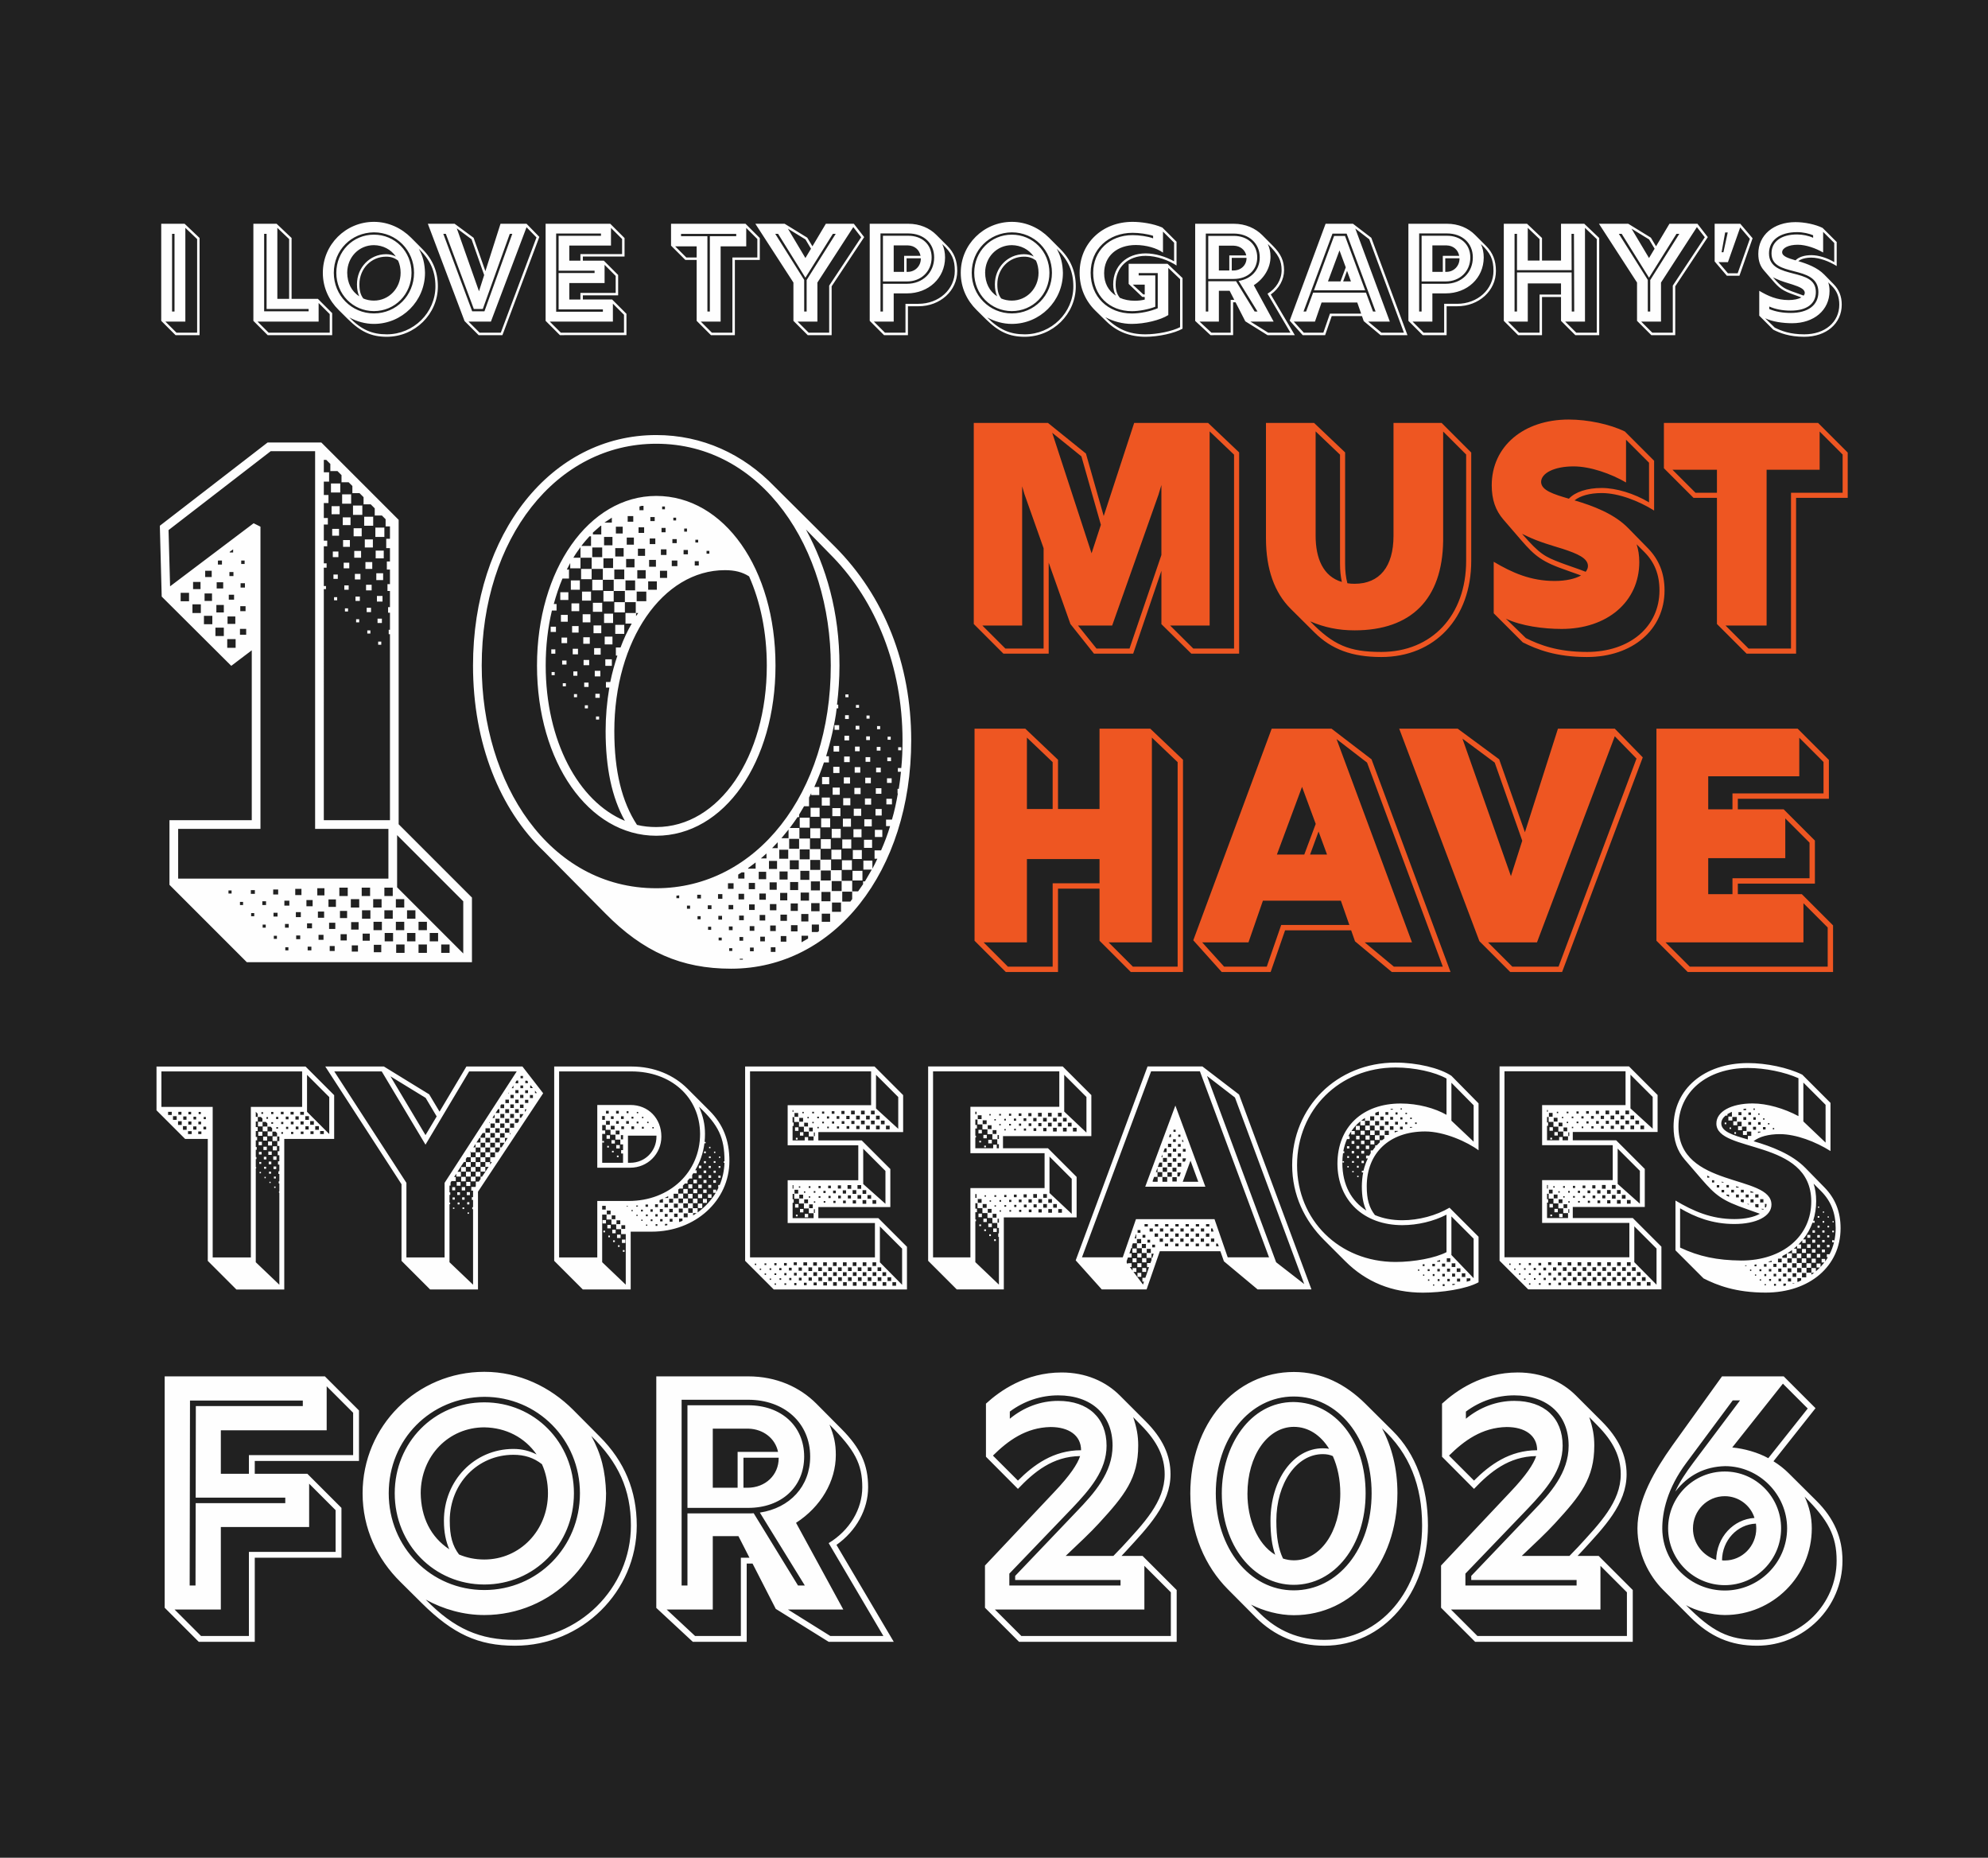
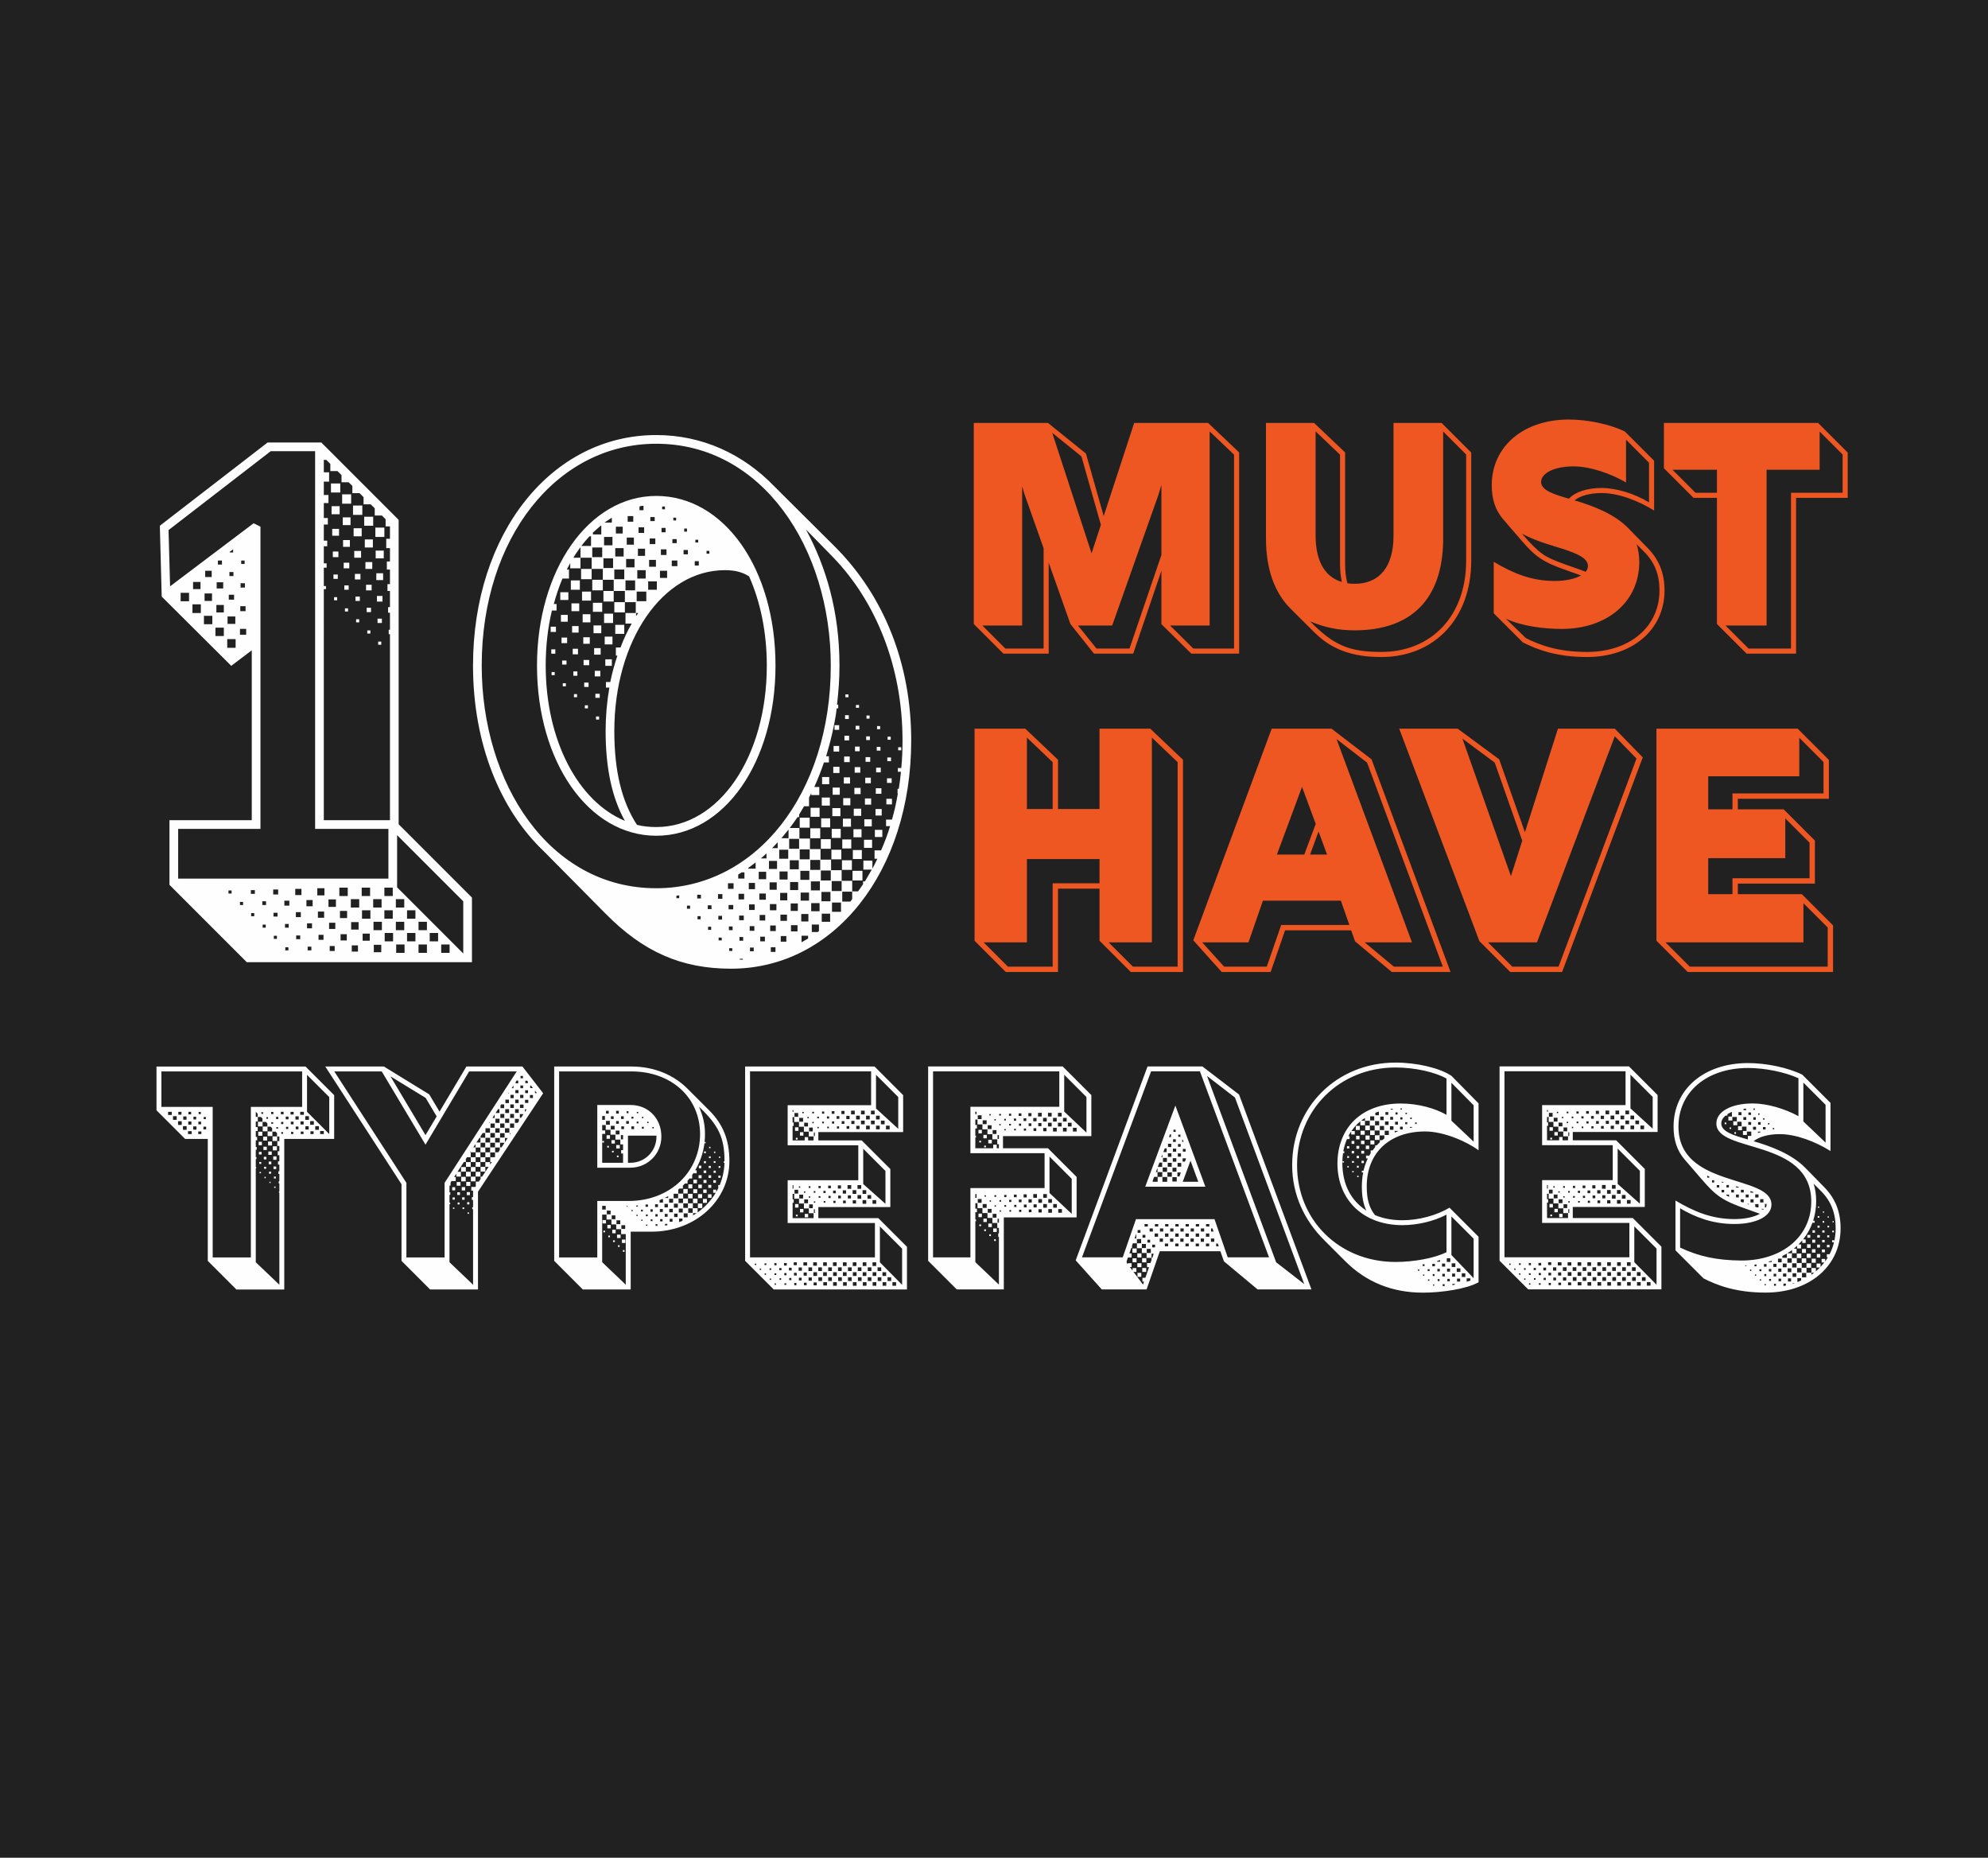
<svg xmlns="http://www.w3.org/2000/svg" fill="none" height="1009" viewBox="0 0 1080 1009" width="1080">
  <path d="m0 0h1080v1009h-1080z" fill="#212121" />
-   <path d="m107.98 891.74-18.519-18.519v-125.662h87.038l18.518 18.519v27.425h-56.614v6.966h28.572l18.518 18.519v27.073h-47.09v45.679zm11.993-91.271h15.255v-10.141h56.615v-23.016l-14.374-14.374v23.898h-57.496zm-16.932 60.671h3.175l.088-44.709h48.678v-2.998h-48.678l.088-49.736h58.114v-2.998h-61.288zm6.173 27.425h26.014v-45.679h47.091v-22.663l-14.374-14.374v23.545h-47.972v44.797h-25.133zm170.573 5.291c-19.93 0-33.687-6.349-50.53-23.016l-11.728-11.64c-12.523-12.346-20.547-28.924-20.547-48.148 0-36.509 29.63-65.962 66.138-65.962 18.959 0 35.802 8.201 48.236 20.635l14.463 14.55c13.492 13.493 20.106 29.454 20.106 48.325 0 35.891-29.807 65.256-66.138 65.256zm-16.667-30.247c28.924 0 51.94-23.28 51.94-52.557 0-29.101-22.928-52.382-51.94-52.382-29.277.265-51.941 23.193-51.941 52.382 0 29.277 23.016 52.557 51.941 52.557zm0-2.998c-27.249 0-48.678-21.87-48.678-49.559 0-27.602 21.429-49.383 48.678-49.383s48.677 21.781 48.677 49.383c0 27.689-21.428 49.559-48.677 49.559zm-19.048-19.136c-1.852-4.321-2.91-9.171-2.91-15.52 0-21.782 16.579-38.978 37.743-38.978 4.762 0 8.818 1.059 12.61 2.999-6.437-9.26-16.667-14.551-28.395-14.727-19.401 0-34.48 15.52-34.568 35.714.176 13.14 5.379 23.81 15.52 30.512zm35.715 49.207c34.568 0 62.963-27.955 62.963-62.082 0-19.577-6.79-34.303-21.517-48.677 5.467 9.876 7.672 19.224 8.025 31.129 0 36.508-29.63 66.138-66.138 66.138-11.288 0-22.134-3.087-31.835-8.378 15.609 16.05 29.718 21.87 48.502 21.87zm-16.667-43.651c19.312 0 34.568-15.785 34.568-35.979 0-5.821-1.147-11.112-3.263-15.785-4.497-3.528-9.436-5.115-15.52-5.115-19.401 0-34.568 15.609-34.568 35.803 0 8.377 1.499 13.668 5.026 18.342 4.145 1.764 8.73 2.734 13.757 2.734zm113.261 44.709-19.841-18.431v-125.75h49.912c15.344 0 28.042 5.82 37.037 14.815l13.669 13.757c10.317 10.405 14.462 19.312 14.462 31.658 0 11.993-6.438 23.721-17.196 31.305l31.129 52.646h-35.362l-28.748-17.901-12.61-24.604h-3.175v42.505zm-6.085-30.6h3.175v-39.154h32.981c1.058 0 2.028 0 2.998-.088l24.074 39.242h3.704l-24.427-39.595c16.314-2.469 27.337-14.285 27.337-30.423 0-18.166-13.933-30.864-33.686-30.864h-36.156zm3.175-42.152v-55.732h32.981c18.078 0 30.423 11.376 30.423 27.866s-12.345 27.866-30.423 27.866zm77.602 69.577h28.836l-29.718-50.441c11.376-6.878 18.254-18.43 18.254-30.335 0-12.522-3.88-20.194-17.813-34.039 2.469 6.084 3.439 10.317 3.439 16.49 0 14.374-8.201 28.219-21.605 36.861l25.662 47.09h-30.071zm-63.845-80.512h13.492v-19.488h21.958c-1.499-7.231-7.849-12.346-16.05-12.611h-19.4zm16.666 0h2.205c9.7 0 16.931-6.878 16.931-16.049v-.265h-19.136zm-26.278 80.512h24.868v-42.504h4.673l-5.996-11.729h-13.933v39.859h-25.045zm176.007 3.175-18.519-18.519v-22.928l37.655-39.947c8.642-9.083 12.61-15.168 14.021-19.489-14.903.177-25.044 8.642-33.775 17.814l-17.372-17.461v-28.836c7.584-6.967 21.605-16.931 41.094-16.931 13.139 0 23.986 4.85 31.658 12.522l13.933 13.933c9.347 9.347 13.58 18.607 13.58 28.836 0 16.226-12.345 28.836-24.074 41.623l-2.557 2.734h11.464l18.518 18.518v28.131zm-5.291-30.6h60.406v-2.998h-57.232v-2.205l33.246-34.832c9.7-10.053 19.665-21.165 19.665-35.891 0-16.755-11.376-27.337-29.542-27.337-9.436 0-18.607 3.086-26.279 8.818v3.88c7.584-6.261 16.755-9.7 26.279-9.7 16.314 0 26.279 9.259 26.279 24.339 0 13.492-9.171 23.898-18.695 33.951l-34.127 35.538zm30.599-16.049h25.927c1.587-1.676 3.174-3.351 4.673-4.851 11.729-12.786 23.193-24.515 23.193-39.506 0-9.436-3.969-17.725-12.699-26.543l-4.409-4.498c1.94 5.732 2.734 10.141 2.734 15.432 0 17.814-7.408 27.073-21.429 42.329-4.586 5.026-10.847 10.846-17.99 17.637zm-25.926-40.918c8.554-8.554 19.313-16.49 34.304-16.49 0-8.025-6.614-12.611-16.579-12.611-13.404.265-23.104 7.408-31.305 15.521zm1.852 84.392h81.218v-23.721l-14.374-14.374v23.721h-81.218zm164.635 5.291c-14.639 0-27.161-5.291-37.214-15.344l-15.256-15.344c-12.169-12.257-20.37-30.247-20.37-52.028 0-37.743 24.074-65.962 56.261-65.962 15.168 0 28.131 6.614 38.889 17.284l14.903 14.815c12.434 12.346 19.048 30.335 19.048 51.323 0 37.037-24.339 65.256-56.261 65.256zm-16.667-30.07c24.162 0 42.328-22.664 42.328-52.734 0-30.071-18.078-52.558-42.328-52.558-23.986 0-42.329 22.84-42.329 52.558s18.343 52.734 42.329 52.734zm0-2.999c-22.046 0-39.066-21.517-39.066-49.735 0-25.838 15.344-49.56 38.978-49.56 22.927.353 39.153 21.253 39.153 49.56 0 28.395-16.843 49.735-39.065 49.735zm-10.053-16.314c-1.764-4.938-2.558-10.846-2.558-18.518 0-22.135 12.346-39.33 28.396-39.33 1.234 0 2.381.088 3.439.264-4.586-7.407-11.288-11.905-19.136-11.905-14.286 0-25.221 15.697-25.221 36.332 0 13.492 5.115 27.073 15.08 33.157zm26.72 46.209c30.158 0 53.086-26.72 53.086-62.082 0-21.517-6.79-39.242-21.781-52.822 5.291 9.877 8.377 21.87 8.377 35.185-.088 38.449-24.25 66.315-56.261 66.315-8.113 0-16.314-2.293-23.281-5.732l4.939 4.85c9.612 9.436 21.076 14.286 34.921 14.286zm-16.579-43.21c14.374 0 25.221-15.521 25.221-36.332 0-7.672-1.5-14.551-4.057-20.283-1.587-.705-3.351-1.058-5.467-1.058-14.198 0-25.221 15.785-25.221 36.156 0 9.083 1.146 15.344 3.616 20.547 1.851.617 3.88.97 5.908.97zm98.479 44.268-18.519-18.519v-22.928l37.655-39.947c8.642-9.083 12.61-15.168 14.021-19.489-14.903.177-25.044 8.642-33.774 17.814l-17.372-17.461v-28.836c7.583-6.967 21.605-16.931 41.093-16.931 13.14 0 23.986 4.85 31.658 12.522l13.933 13.933c9.348 9.347 13.581 18.607 13.581 28.836 0 16.226-12.346 28.836-24.074 41.623l-2.558 2.734h11.464l18.519 18.518v28.131zm-5.291-30.6h60.406v-2.998h-57.231v-2.205l33.245-34.832c9.7-10.053 19.665-21.165 19.665-35.891 0-16.755-11.376-27.337-29.542-27.337-9.435 0-18.606 3.086-26.278 8.818v3.88c7.583-6.261 16.755-9.7 26.278-9.7 16.315 0 26.279 9.259 26.279 24.339 0 13.492-9.171 23.898-18.695 33.951l-34.127 35.538zm30.6-16.049h25.926c1.587-1.676 3.175-3.351 4.674-4.851 11.728-12.786 23.192-24.515 23.192-39.506 0-9.436-3.968-17.725-12.698-26.543l-4.41-4.498c1.941 5.732 2.734 10.141 2.734 15.432 0 17.814-7.407 27.073-21.429 42.329-4.585 5.026-10.846 10.846-17.989 17.637zm-25.926-40.918c8.554-8.554 19.312-16.49 34.303-16.49 0-8.025-6.613-12.611-16.578-12.611-13.404.265-23.104 7.408-31.305 15.521zm1.852 84.392h81.217v-23.721l-14.374-14.374v23.721h-81.217zm151.933 5.291c-14.285 0-25.573-4.85-36.331-15.608l-14.639-14.639c-8.025-8.025-14.021-20.018-14.021-33.51 0-15.608 9.436-31.57 18.959-44.974l26.985-37.566h33.51l17.284 17.284-22.84 28.836c2.998 1.852 5.82 4.057 8.289 6.526l14.992 14.903c9.612 9.524 14.202 20.106 14.202 32.54 0 25.397-20.816 46.208-46.39 46.208zm6.085-101.852 21.429-26.984-13.492-13.493-27.514 34.657c6.614.617 14.022 2.733 19.577 5.82zm-23.633 71.87c18.607 0 33.863-15.168 33.863-33.775 0-18.43-15.256-33.774-33.687-33.774-10.935.264-20.018 4.762-27.072 13.845 2.293-5.203 5.82-10.406 9.7-15.609l25.485-33.951h-3.968l-25.221 33.951c-10.317 13.845-13.139 26.632-13.051 35.979.265 18.431 15.432 33.334 33.951 33.334zm0-2.91c-17.02 0-30.776-13.845-30.776-30.865 0-17.019 13.756-30.864 30.776-30.864 16.843 0 30.6 13.845 30.6 30.864 0 17.02-13.669 30.865-30.6 30.865zm-4.674-13.669c.265-12.434 9.348-22.134 20.812-22.839-2.117-6.879-8.643-11.817-16.138-11.817-9.524 0-17.284 7.76-17.284 17.548 0 8.025 5.291 14.727 12.61 17.108zm22.222 43.387c23.81 0 43.211-19.401 43.211-43.034 0-13.492-4.586-22.046-17.373-34.745 2.47 5.291 3.88 11.023 3.88 17.196 0 25.926-21.164 47.091-47.266 47.091-6.79 0-16.226-2.47-21.076-5.38 14.109 14.286 23.104 18.872 38.624 18.872zm-17.548-43.122c9.436 0 17.108-7.76 17.108-17.461 0-.882-.089-1.675-.177-2.557-10.141.353-18.342 9.083-18.43 19.93.529.088.97.088 1.499.088z" fill="#fefefe" />
  <path d="m134.073 522.591-42.009-42.009v-35.092h44.709v-92.285l-11.135 8.435-37.791-37.622-1.012-38.466 58.543-45.215h29.187l42.009 42.009v165.337l39.816 39.816v35.092zm-37.285-45.384h114.217v-26.993h-39.815v-205.153h-24.126l-55.506 42.853.844 30.537 45.383-34.249 3.712 1.856v164.156h-44.709zm79.126-31.717h35.935v-101.058h-.675v-2.362h.675v-9.279h-1.012v-3.037h1.012v-8.773h-1.35v-3.711h1.35v-7.93h-1.687v-4.386h1.687v-7.255h-2.025v-5.061h2.025v-6.749h-2.362v-3.88l-2.024-2.025h-3.881v-3.88l-2.193-2.193h-3.88v-3.88l-2.194-2.194h-3.88v-3.88l-2.025-2.025h-3.88v-3.88l-2.193-2.193h-3.88v-3.881l-2.194-2.193h-1.349v6.749h2.868v5.061h-2.868v7.255h2.53v4.386h-2.53v8.098h2.193v3.543h-2.193v8.773h1.855v3.037h-1.855v9.279h1.518v2.362h-1.518v9.954h1.181v1.687h-1.181zm3.88-177.99v-4.893h5.061v4.893zm6.074 6.073v-5.061h4.892v5.061zm5.904 6.074v-5.061h5.062v5.061zm-11.641-.337v-4.387h4.387v4.387zm17.715 6.242v-4.893h4.893v4.893zm-11.641-.338v-4.217h4.218v4.217zm17.715 6.412v-5.062h4.892v5.062zm-11.81-.338v-4.386h4.386v4.386zm-11.641-.337v-3.712h3.711v3.712zm17.714 6.411v-4.387h4.387v4.387zm-11.809-.338v-3.711h3.711v3.711zm-61.58 3.037h1.856v-1.687l-1.856 1.35zm79.294 3.206v-4.218h4.387v4.218zm-11.641-.338v-3.712h3.712v3.712zm-11.641-.337v-3.037h3.037v3.037zm-62.423 4.049h2.193v-2.193h-2.024l-.169.168zm12.654-.338h1.855v-1.855h-1.855zm67.484 2.7v-3.712h3.711v3.712zm-11.81-.338v-3.037h3.037v3.037zm-75.245 4.724h3.543v-3.374h-3.543zm13.16-.506h2.193v-2.193h-2.193zm79.8 2.193v-3.711h3.711v3.711zm-11.641-.337v-3.037h3.036v3.037zm-11.641-.338v-2.361h2.362v2.361zm-76.258 5.568h4.049v-3.88h-4.049zm12.822-.338h3.543v-3.374h-3.543zm12.991-.506h2.362v-2.362h-2.362zm68.159 1.519v-3.037h3.037v3.037zm-11.809-.338v-2.362h2.361v2.362zm-88.911 6.243h4.555v-4.556h-4.555zm12.991-.169h4.049v-4.049h-4.049zm13.159-.675h2.868v-2.699h-2.868zm80.475 1.012v-3.036h3.037v3.036zm-11.641-.337v-2.362h2.362v2.362zm-11.641-.338v-1.687h1.687v1.687zm-76.932 6.918h4.555v-4.724h-4.555zm12.991-.338h4.049v-4.049h-4.049zm12.99-.675h2.868v-2.699h-2.868zm68.666.507v-2.362h2.362v2.362zm-11.81-.338v-1.687h1.687v1.687zm-76.595 6.917h4.555v-4.555h-4.555zm12.822-.168h4.218v-4.05h-4.218zm81.488-.507v-2.362h2.362v2.362zm-11.641-.337v-1.687h1.687v1.687zm-76.426 7.423h4.555v-4.555h-4.555zm13.328-.675h3.374v-3.205h-3.374zm69.171-.674v-1.688h1.687v1.688zm-76.088 7.76h4.555v-4.724h-4.555zm81.993-1.687v-1.687h1.687v1.687zm46.227 167.699v-28.344l-35.936-35.935v28.343zm-67.316-31.212h4.555v-4.555h-4.555zm12.147 0h4.556v-4.555h-4.556zm12.316 0h4.555v-4.555h-4.555zm-36.441-.337h3.88v-3.881h-3.88zm-11.979-.169h3.374v-3.374h-3.374zm-11.978-.337h2.699v-2.7h-2.699zm-12.147-.338h2.193v-2.024h-2.193zm-12.148-.168h1.687v-1.688h-1.687zm66.472 7.591h4.556v-4.555h-4.556zm12.148 0h4.555v-4.555h-4.555zm12.316 0h4.555v-4.555h-4.555zm-36.611-.337h4.049v-4.049h-4.049zm-11.978-.337h3.374v-3.375h-3.374zm-11.979-.338h2.7v-2.699h-2.7zm-11.978-.337h2.024v-2.025h-2.024zm-12.147 0h1.687v-1.687h-1.687zm66.303 7.423h4.555v-4.555h-4.555zm12.147 0h4.555v-4.555h-4.555zm12.316 0h4.555v-4.555h-4.555zm-36.441-.337h3.88v-3.881h-3.88zm-11.979-.169h3.374v-3.374h-3.374zm-11.978-.337h2.699v-2.7h-2.699zm-12.148-.338h2.194v-2.024h-2.194zm-12.147-.169h1.687v-1.687h-1.687zm66.472 7.592h4.556v-4.555h-4.556zm12.148 0h4.555v-4.555h-4.555zm12.315 0h4.556v-4.555h-4.556zm-36.61-.337h4.049v-4.049h-4.049zm-11.978-.337h3.374v-3.375h-3.374zm-11.979-.338h2.7v-2.699h-2.7zm-11.978-.337h2.024v-2.025h-2.024zm-12.147 0h1.687v-1.687h-1.687zm66.303 7.423h4.555v-4.555h-4.555zm12.147 0h4.555v-4.555h-4.555zm12.316 0h4.555v-4.555h-4.555zm-36.442-.337h3.881v-3.881h-3.881zm-11.978-.169h3.374v-3.374h-3.374zm-11.978-.338h2.699v-2.699h-2.699zm-12.148-.337h2.194v-2.025h-2.194zm-12.147-.169h1.687v-1.687h-1.687zm66.472 7.592h4.555v-4.555h-4.555zm12.147 0h4.556v-4.555h-4.556zm12.316 0h4.555v-4.555h-4.555zm-36.61-.337h4.049v-4.049h-4.049zm-11.978-.338h3.374v-3.374h-3.374zm-11.979-.337h2.699v-2.699h-2.699zm-11.978-.337h2.024v-2.025h-2.024zm-12.148 0h1.688v-1.688h-1.688zm242.179 9.954c-26.994 0-47.745-9.111-68.328-30.031l-33.405-33.742c-23.788-22.607-38.466-58.543-38.466-100.889 0-71.702 42.515-125.184 99.54-125.184 24.969 0 47.239 10.292 64.278 28.006l32.73 32.562c26.825 26.825 41.503 63.772 41.503 105.275 0 71.027-41.671 124.003-97.852 124.003zm-40.659-43.697c54.324 0 94.815-51.456 94.815-120.965 0-63.604-37.116-120.46-94.815-120.46-54.325 0-94.816 51.457-94.816 120.46 0 63.941 36.61 120.965 94.816 120.965zm0-28.512c-36.779 0-64.785-40.153-64.785-92.453 0-51.963 28.174-92.116 64.785-92.116 36.947 0 64.785 39.647 64.785 92.116s-27.838 92.453-64.785 92.453zm-9.111-176.809h2.193v-2.362h-1.012l-1.181.338zm12.316-.506h1.518v-1.518h-1.518zm-18.727 6.749h3.037v-3.037h-3.037zm12.316-.338h2.362v-2.193h-2.362zm-24.969.844h4.049v-2.7zm37.454-1.181h1.518v-1.519h-1.518zm-43.696 7.592h4.555v-4.724h-.338l-4.217 3.712zm12.484-.506h3.712v-3.712h-3.712zm12.316-.338h3.037v-3.037h-3.037zm12.485-.337h2.193v-2.362h-2.193zm12.316-.338h1.518v-1.687h-1.518zm91.272 195.368h3.206l2.699-3.881v-1.518h1.012l3.712-6.411h-4.555v-4.893h4.892v4.387c1.013-1.856 1.856-3.543 2.7-5.399h-1.519v-4.555h3.543c1.856-4.218 3.543-8.605 4.893-13.16h-2.193v-3.543h3.205c1.35-4.555 2.362-9.279 3.206-14.171h-.169v-2.531h.675c.506-3.037.843-6.074 1.181-9.279h-1.687v-2.025h1.855c.507-4.892.675-9.954.675-15.015 0-40.322-14.678-75.582-37.622-99.371l-14.847-15.184c10.966 20.246 18.221 44.709 18.221 73.896 0 7.254-.506 14.34-1.35 21.257h.675v2.025h-.843c-.844 8.098-3.881 20.076-5.737 25.981h1.519v3.375h-2.7c-1.518 4.555-3.374 9.11-5.23 13.328h2.7v4.386h-4.387v-1.012l-1.181 2.362v4.724h-2.699l-2.699 4.555v1.35h-.844c-1.35 2.024-2.868 4.049-4.218 5.905h5.23v5.736h5.736v5.736h5.737v5.736h5.736v5.736h5.736v5.736h5.736zm-147.116-187.607h5.23v-5.23h-.843c-1.519 1.687-3.037 3.374-4.387 5.23zm12.316-.337h4.555v-4.555h-4.555zm12.316-.338h3.88v-3.88h-3.88zm12.485-.337h3.036v-3.037h-3.036zm12.316-.506h2.361v-2.194h-2.361zm12.484-.338h1.519v-1.518h-1.519zm-38.297 151.165c-7.086-12.653-10.46-28.849-10.46-48.757 0-7.93.675-15.69 2.024-23.62h-1.856v-3.037h2.362c1.013-5.061 2.362-9.785 3.881-14.34h-.844v-4.386h2.531c1.687-4.556 3.711-8.942 6.073-12.991h-3.374v-5.736h5.568v-5.905h-5.905v-6.074h-6.074v-6.073h-5.905v-5.905h-6.073v-6.074h-6.074v-5.736c-1.35 1.856-2.699 3.712-3.88 5.736h3.88v5.736h-5.567v-2.868l-1.856 3.543h1.181v4.893h-3.543c-1.856 4.386-3.374 8.941-4.724 13.834h1.518v3.543h-2.53c-2.193 9.279-3.374 19.233-3.374 29.862 0 40.828 17.714 73.895 43.021 84.355zm-17.715-143.235h5.399v-5.23h-5.399zm12.485-.338h4.555v-4.555h-4.555zm12.316-.337h3.88v-3.881h-3.88zm12.484-.506h3.037v-3.037h-3.037zm12.316-.338h2.362v-2.362h-2.362zm12.485-.337h1.518v-1.519h-1.518zm-56.012 7.761h5.23v-5.23h-5.23zm12.316-.338h4.555v-4.555h-4.555zm12.484-.337h3.712v-3.712h-3.712zm12.316-.338h3.037v-3.036h-3.037zm12.485-.337h2.193v-2.362h-2.193zm-61.748 7.423v-5.567h5.736v5.567zm18.052 0h5.398v-5.23h-5.398zm22.776 134.631c34.079 0 60.061-37.96 60.061-87.729 0-18.221-3.543-34.755-9.617-48.42-3.712-2.362-7.761-3.374-13.159-3.374-33.742 0-60.061 38.128-60.061 87.392 0 21.763 4.049 38.297 12.316 50.95 3.374.844 6.917 1.181 10.46 1.181zm-10.292-134.968h4.555v-4.555h-4.555zm12.316-.338h3.88v-3.88h-3.88zm-36.779 6.749v-5.736h5.736v5.736zm-11.641-.338v-5.061h4.893v5.061zm29.693.338h5.23v-5.399h-5.23zm12.316-.338h4.724v-4.555h-4.724zm-24.294 6.411v-5.736h5.567v5.736zm-11.641-.506v-4.892h4.892v4.892zm29.693.338h5.23v-5.23h-5.23zm-41.503-.675v-4.218h4.386v4.218zm29.356 6.748v-5.567h5.736v5.567zm-11.641-.337v-4.893h5.061v4.893zm-11.641-.338v-4.217h4.217v4.217zm35.091 2.7 1.181-1.687h-1.181zm-17.377 3.711v-5.061h4.893v5.061zm-11.641-.337v-4.387h4.218v4.387zm-11.81-.337v-3.712h3.712v3.712zm29.525 6.579v-4.892h4.892v4.892zm-11.81-.337v-4.218h4.218v4.218zm-11.641-.338v-3.543h3.543v3.543zm-11.641-.337v-2.868h2.868v2.868zm29.356 6.748v-4.217h4.217v4.217zm-11.641-.337v-3.543h3.542v3.543zm-11.81-.337v-3.037h3.037v3.037zm17.714 6.242v-3.543h3.543v3.543zm-11.641-.169v-3.037h2.868v3.037zm-11.641-.337v-2.362h2.194v2.362zm29.356 6.579v-3.542h3.543v3.542zm-11.81-.337v-2.868h3.037v2.868zm-11.641-.337v-2.194h2.362v2.194zm17.715 6.411v-3.037h3.037v3.037zm-11.641-.338v-2.362h2.193v2.362zm-11.81-.337v-1.687h1.687v1.687zm17.715 6.411v-2.362h2.362v2.362zm-11.641-.338v-1.687h1.687v1.687zm17.714 6.243v-2.194h2.362v2.194zm-11.641-.338v-1.687h1.687v1.687zm147.453 0v-1.518h1.688v1.518zm5.737 5.736v-1.518h1.687v1.518zm-147.285.338v-1.687h1.687v1.687zm141.38 5.736v-2.025h2.024v2.025zm11.641-.169v-1.687h1.687v1.687zm-146.947.506v-1.687h1.687v1.687zm129.57 5.568v-2.531h2.53v2.531zm11.472-.169v-2.024h2.024v2.024zm11.641-.169v-1.687h1.687v1.687zm-17.715 6.074v-2.531h2.531v2.531zm11.81-.169v-2.024h2.025v2.024zm11.641-.168v-1.687h1.687v1.687zm-29.356 6.411v-3.037h3.037v3.037zm11.642-.169v-2.531h2.53v2.531zm11.809-.337v-2.025h2.025v2.025zm11.641-.169v-1.687h1.687v1.687zm-29.355 6.411v-3.037h3.036v3.037zm11.641-.169v-2.531h2.53v2.531zm11.809-.337v-2.025h2.025v2.025zm-29.355 6.411v-3.375h3.374v3.375zm11.641-.169v-3.037h3.037v3.037zm11.641-.169v-2.53h2.53v2.53zm-29.356 6.411v-3.88h3.88v3.88zm11.81-.337v-3.374h3.374v3.374zm11.641-.169v-3.037h3.037v3.037zm11.81-.169v-2.53h2.53v2.53zm-29.525 6.411v-3.88h3.881v3.88zm11.81-.337v-3.374h3.374v3.374zm11.641-.169v-3.036h3.037v3.036zm-29.356 6.411v-4.386h4.387v4.386zm11.641-.168v-3.881h3.881v3.881zm11.81-.338v-3.374h3.374v3.374zm11.641-.169v-3.036h3.037v3.036zm-41.165 6.749v-4.893h4.892v4.893zm11.81-.337v-4.387h4.386v4.387zm11.641-.169v-3.881h4.049v3.881zm11.809-.169v-3.543h3.375v3.543zm-41.165 6.58v-5.399h5.399v5.399zm11.641-.169v-4.893h4.893v4.893zm11.81-.337v-4.387h4.386v4.387zm11.641-.169v-3.88h4.049v3.88zm-29.356 6.411v-5.399h5.399v5.399zm11.641-.169v-4.892h4.893v4.892zm11.81-.337v-4.387h4.386v4.387zm-39.141.506h3.88v-4.724zm50.782-.675v-3.88h4.049v3.88zm-46.564 6.411h5.399v-5.399h-5.399zm17.208 0v-5.23h5.399v5.23zm11.641-.169v-4.892h4.893v4.892zm11.81-.337v-4.386h4.387v4.386zm-49.938.169h3.037v-3.206zm15.015 6.073h5.399v-5.398h-5.399zm-11.135-.337h4.893v-4.893h-4.893zm28.343.337v-5.23h5.399v5.23zm11.642-.168v-4.893h4.892v4.893zm-49.939-.338h3.037v-2.699zm26.825 6.242h5.399v-5.398h-5.399zm-11.135-.337h4.893v-4.893h-4.893zm28.344.337v-5.23h5.398v5.23zm-39.647-.506h4.386v-4.386h-4.386zm-11.304-.168h4.049v-3.375l-4.049 3.037zm39.478 6.411h5.399v-5.399h-5.399zm-11.135-.338h4.893v-4.892h-4.893zm28.344.338v-5.23h5.399v5.23zm-39.647-.506h4.386v-4.387h-4.386zm-11.304-.169h4.049v-4.049h-4.049zm-11.135-.338h3.374v-3.374h-1.518l-1.856 1.181zm50.782 6.749h5.399v-5.399h-5.399zm-11.303-.338h4.892v-4.892h-4.892zm-11.304-.168h4.386v-4.387h-4.386zm-11.135-.169h3.88v-4.049h-3.88zm-11.304-.337h3.375v-3.375h-3.375zm-11.303-.169h3.037v-3.037h-3.037zm62.085 6.917h4.387l1.012-1.35v-4.049h-5.399zm-11.303-.169h4.892v-5.061h-4.892zm-11.304-.337h4.555v-4.387h-4.555zm-11.135-.169h3.881v-4.049h-3.881zm-11.303-.337h3.542v-3.374h-3.542zm-11.304-.169h3.037v-3.037h-3.037zm-11.135-.337h2.362v-2.531h-2.362zm-11.304-.169h2.025v-2.025h-2.025zm-11.303-.169h1.518v-1.518l-1.518.168zm84.524 7.423h4.893v-5.061h-4.893zm-11.304-.337h4.555v-4.386h-4.555zm-11.135-.169h3.881v-4.049h-3.881zm-11.303-.337h3.543v-3.374h-3.543zm-11.304-.169h3.037v-3.037h-3.037zm-11.135-.337h2.531v-2.362h-2.531zm-11.303-.169h2.024v-2.024h-2.024zm-11.304-.169h1.687v-1.687h-1.687zm73.22 7.086h4.556v-4.386h-4.556zm-11.134-.169h3.88v-4.049h-3.88zm-11.304-.337h3.543v-3.374h-3.543zm-11.304-.169h3.037v-3.036h-3.037zm-11.135-.168h2.531v-2.531h-2.531zm-11.303-.338h2.024v-2.024h-2.024zm-11.304-.168h1.687v-1.688h-1.687zm62.086 6.917h3.205l.675-.506v-3.543h-3.88zm-11.304-.338h3.543v-3.374h-3.543zm-11.304-.168h3.037v-3.037h-3.037zm-11.134-.169h2.53v-2.531h-2.53zm-11.304-.338h2.024v-2.024h-2.024zm-11.304-.168h1.687v-1.687h-1.687zm50.782 6.748 3.543-2.024v-1.519h-3.543zm-11.303-.337h3.036v-3.037h-3.036zm-11.135-.169h2.53v-2.531h-2.53zm-11.304-.337h2.025v-2.025h-2.025zm-11.304-.169h1.688v-1.519h-1.688zm28.344 6.242h2.531v-2.531h-2.531zm-11.304-.337h2.025v-2.025h-2.025zm-11.303-.169h1.687v-1.518h-1.687zm5.736 4.724h1.687v-.506h-1.687z" fill="#fefefe" />
  <path d="m545.104 355.013-16.094-16.094v-109.212h40.312l20.616 16.631 9.657 33.951 16.554-50.582h40.159l16.861 16.018v109.288h-25.981l-16.248-16.018v-28.969l-15.327 44.987h-21.306l-12.799-16.094-11.803-33.338v49.432zm103.157-2.759h22.149v-105.303l-13.259-12.645v105.456h-21.459zm-55.257-51.732 5.058-15.481-10.576-37.17-15.865-12.799zm2.682 51.732h17.934l17.32-50.812v-38.013l-1.456 4.828v.077l-25.291 71.428h-18.547zm-49.509 0h20.769v-54.491l-10.423-29.429-1.226-4.216v75.644h-21.612zm204.187 4.598c-15.787 0-27.054-4.138-36.327-13.411l-12.952-12.876c-8.66-8.66-13.335-21.382-13.335-38.166v-62.692h26.134l16.861 16.018v60.545c0 3.832.383 7.358 1.226 10.5 1.226.23 2.529.306 3.908.306 13.566 0 21.153-9.273 21.153-26.057v-61.312h26.134l16.094 16.095v58.782c0 31.193-19.849 52.268-48.896 52.268zm-21.382-40.772c-.69-3.065-.997-6.284-.997-9.81v-59.319l-13.258-12.645v56.713c0 12.186 4.062 22.072 14.255 25.061zm21.382 38.013c27.514 0 46.137-19.849 46.137-49.509v-57.709l-12.492-12.493v59.473c-.46 31.575-17.32 48.513-48.13 48.513-8.89 0-16.401-1.61-24.141-4.905 12.645 12.952 21.152 16.63 38.626 16.63zm111.766 2.759c-16.784 0-27.284-4.138-34.871-7.97l-15.788-15.788v-27.973c10.04 5.978 20.157 10.423 33.109 10.423 6.054 0 11.112-1.15 14.331-2.989-3.985-1.456-8.277-2.913-11.956-4.292-11.879-4.522-14.944-8.354-23.528-18.317l-6.744-7.817c-4.215-4.905-6.285-10.73-6.285-18.547 0-21.076 17.168-35.714 41.846-35.714 10.346 0 22.378 2.529 30.502 6.514l15.865 15.865v27.053c-8.277-5.211-19.314-9.503-28.51-9.503-6.285 0-11.65 1.456-14.715 3.985 9.963 2.913 21.459 7.205 29.123 15.022l10.729 10.959c6.055 6.208 9.044 13.642 9.044 22.916 0 21.305-17.397 36.173-42.152 36.173zm33.722-83.997v-21.535l-12.493-12.493v23.222c-8.2-4.751-19.313-8.737-28.51-8.737-10.346 0-17.627 3.602-17.627 8.507.153 4.522 6.668 6.591 15.098 9.044 3.372-3.679 9.963-5.825 17.781-5.825 7.894 0 17.703 2.989 25.751 7.817zm-34.412 37.707c.767-.996 1.227-1.993 1.227-3.142 0-4.292-5.902-6.744-13.566-9.274-5.901-1.839-12.875-3.755-19.313-6.82l-2.912-1.38c9.656 11.113 12.415 12.416 20.999 15.711 4.215 1.61 9.12 3.142 13.565 4.905zm.69 43.531c23.299 0 39.393-13.718 39.393-33.414 0-8.661-2.682-15.328-8.277-20.923l-4.139-4.139c.92 2.836 1.456 5.978 1.456 9.734-.076 21.612-17.55 36.25-42.151 36.25-9.964 0-22.073-1.609-30.35-5.595l10.883 10.577c7.434 3.678 17.167 7.51 33.185 7.51zm86.711.92-16.094-16.094v-68.516h-12.722l-16.095-16.094v-24.602h83.768l16.092 16.095v24.601h-28.048v84.61zm1.073-2.759h23.069v-84.61h28.047v-20.769l-12.489-12.493v20.77h-28.817v84.61h-22.302zm-28.816-84.61h11.649v-12.492h-24.141zm-374.695 260.278-16.974-16.974v-115.182h27.563l17.782 16.893v26.755h22.551v-43.648h27.563l17.783 16.893v115.263h-28.371l-16.975-16.974v-28.29h-22.551v45.264zm11.478-88.508h13.983v-25.461l-13.983-13.337zm57.55 85.598h24.33v-111.059l-13.984-13.337v111.221h-23.521zm-67.897 0h24.33v-45.264h25.461v-13.175h-39.444v45.264h-23.522zm116.163 2.91-15.438-17.216 42.597-114.94h32.493l21.743 16.651 42.921 115.505h-31.928l-19.965-16.651-2.101-5.981h-35.889l-7.84 22.632zm93.52-2.91h26.593l-41.143-110.817-16.57-12.771 40.981 110.413h-25.704zm-63.532-60.864h14.872l6.224-16.651-7.436-20.127zm18.025 0h9.214l-4.607-12.529zm-46.72 60.864h23.198l7.841-22.632h37.02l-4.608-13.175h-42.354l-7.841 22.632h-25.138zm155.437 2.91-16.732-16.731-43.567-115.425h31.766l22.552 16.651 13.983 39.606 17.944-56.257h30.877l15.196 15.6-43.809 116.556zm1.132-2.91h25.138l42.354-112.999-11.801-12.125-42.274 111.949h-26.593zm-.728-49.144 6.143-19.237-14.953-42.436-17.54-13.013zm96.021 52.054-16.975-16.974v-115.182h76.708l16.974 16.974v21.097h-49.468v5.739h24.896l16.974 16.974v23.36h-41.87v5.738h34.757l16.974 16.975v25.299zm11.154-88.346h13.175v-8.649h49.468v-17.055l-13.175-13.175v20.934h-49.468zm0 46.072h13.175v-8.648h41.87v-19.319l-13.175-13.175v21.582h-41.87zm-10.023 39.364h74.929v-21.258l-13.175-13.175v21.258h-74.929z" fill="#ee5622" />
  <g fill="#fefefe">
    <path d="m128.432 700.38-15.555-15.555v-66.219h-12.296l-15.555-15.555v-23.777h80.96l15.555 15.555v23.777h-27.11v81.774zm-12.889-17.407h20.74v-81.774h27.851v-19.259h-76.442v19.259h27.851zm63.331-67.034v-20.073l-12.074-12.074v20.073zm-87.552-10.37h2v-1.704h-2zm5.555-.148h1.704v-1.556h-1.704zm5.482-.148h1.481v-1.408h-1.481zm36.591 1.333h1.037v-1.704l-1.037-1.037zm13.629-1.407h1.481v-1.334h-1.481zm5.259.148h1.703v-1.482h-1.703zm5.259.148h2v-1.63h-2zm-55.183-.37h1.185v-1.186h-1.185zm39.406 0h1.185v-1.186h-1.185zm-5.333-.149h.963v-.888h-.963zm-47.998 3.26h2v-2h-2zm71.849 0h2v-2h-2zm-5.333-.149h1.778v-1.777h-1.778zm-60.96.074h1.778v-1.777h-1.778zm55.701-.222h1.482v-1.481h-1.482zm-50.146.074h1.482v-1.481h-1.482zm44.887-.222h1.185v-1.185h-1.185zm-39.332.074h1.186v-1.185h-1.186zm41.11 89.923v-49.998h-.222v-.667h.222v-4.37h-.37v-1.111h.37v-4h-.519v-1.482h.519v-3.629h-.741v-1.778h.741v-3.333h-.889v-2.148h.889v-2.889h-1.111v-2.592h1.111v-2.519h-1.185v2.445h-2.519v-2.519h2.445v-1.778l-.815-.814h-1.704v2.444h-2.592v-2.518h2.444v-1.778l-.815-.815h-1.703v2.519h-2.593v-2.593h2.519v-1.704l-.815-.814h-1.778v2.444h-2.518v-2.518h2.444v-1.778l-.815-.815h-1.703v2.444h-1.111v3.037h1.037v2.148h-1.037v3.185h.74v1.852h-.74v3.63h.518v1.481h-.518v4h.37v1.111h-.37v4.37h.222v.667h-.222v50.961zm-7.037-90.145h.889v-.889h-.889zm23.777 3.259h2v-2h-2zm-71.775.074h2v-2h-2zm66.516-.222h1.704v-1.704h-1.704zm-60.961.074h1.704v-1.704h-1.704zm5.482-.148h1.481v-1.482h-1.481zm50.22 0h1.481v-1.482h-1.481zm-5.259-.148h1.185v-1.185h-1.185zm-5.333-.148h.963v-.889h-.963zm-47.998 3.259h2v-2h-2zm71.849 0h2v-2h-2zm-5.333-.148h1.777v-1.778h-1.777zm-60.961.074h1.778v-1.778h-1.778zm55.702-.223h1.481v-1.481h-1.481zm-50.147.075h1.482v-1.482h-1.482zm44.887-.223h1.186v-1.185h-1.186zm-5.259-.148h.889v-.889h-.889zm23.777 2.889h2v-1.63h-2zm-71.775 0h2v-1.556h-2zm66.516 0h1.704v-1.481h-1.704zm-60.96 0h1.703v-1.407h-1.703zm55.701 0h1.482v-1.333h-1.482zm-23.11.963v-2.222h2.222v2.222zm17.851-.963h1.185v-1.185h-1.185zm-5.333-.148h.963v-.889h-.963zm-9.851 3.703v-2.148h2.148v2.148zm2.666 2.667v-2.148h2.148v2.148zm-5.111-.148v-1.852h1.778v1.852zm7.704 2.815v-2.223h2.222v2.223zm-5.111-.223v-1.777h1.851v1.777zm2.666 2.667v-1.852h1.852v1.852zm-5.111-.222v-1.408h1.482v1.408zm7.778 2.888v-1.851h1.777v1.851zm-5.111-.222v-1.407h1.407v1.407zm2.666 2.667v-1.482h1.408v1.482zm-5.11-.222v-1.037h1.037v1.037zm7.703 2.814v-1.407h1.481v1.407zm-5.111-.148v-1.111h1.111v1.111zm2.667 2.667v-1.111h1.111v1.111zm-5.111-.223v-.74h.74v.74zm7.777 2.815v-1.037h1.037v1.037zm-5.111-.148v-.741h.667v.741zm2.667 2.593v-.667h.666v.667zm2.592 2.666v-.741h.741v.741zm84.724 55.183-15.555-15.555v-41.628l-41.406-63.923h31.851l24.591 15.11 5.63 9.407 14.592-24.517h30.443l11.259 14.518-35.406 53.479v53.109zm-12.889-17.407h20.74v-40.517l39.184-60.516h-25.851l-23.703 39.777-23.776-39.777h-25.777l39.183 60.516zm61.998-97.329h1.333v-1.259h-1.333zm-51.628 30.888 6.074-10.148-6-10.074-19.11-11.703zm48.961-28.148h1.408v-1.481h-.889l-.519.815zm5.259-.074h1.408v-.814l-.371-.519h-1.037zm-7.407 2.741h.963v-1.481zm4.741 0h1.481v-1.481h-1.481zm5.333-.074h1.407v-.074l-1.037-1.333h-.37zm-8.074 2.741h1.704v-1.63h-1.704zm5.333 0h1.556v-1.556h-1.556zm5.334 0h1.037l-1.037-1.334zm-14.518.148h.37v-.519zm1.185 2.592h1.777v-1.777h-1.777zm5.259-.074h1.777v-1.703h-1.777zm5.333 0h1.629v-1.629h-1.629zm-13.333 2.741h1.926v-1.852h-1.926zm5.333 0h1.852v-1.852h-1.852zm5.333-.074h1.778v-1.704h-1.778zm-13.332 2.814h1.999v-1.999h-1.629l-.37.518zm5.333-.074h1.925v-1.925h-1.925zm5.259 0h1.926v-1.851h-1.926zm-13.259 2.741h2.074v-2.074h-.741zm5.259 0h2.074v-2.074h-2.074zm5.333-.074h2v-2h-2zm5.333-.444.963-1.482h-.963zm-13.333 3.185h2.148v-2.148h-2.148zm5.334 0h2.074v-2.148h-2.074zm5.259-.075h.666l1.334-1.999h-2zm-14.889.075h1.185v-1.852zm1.63 2.666h2.222v-2.222h-2.222zm5.259 0h2.222v-2.222h-2.222zm5.333 0h1.556l.592-.963v-1.185h-2.148zm-13.999 0h.37v-.518zm.74 2.667h2.297v-2.297h-2.297zm5.259 0h2.297v-2.297h-2.297zm5.333 0h2.223v-2.297h-2.223zm-13.332 2.666h2.444v-2.37h-2.37l-.074.148zm5.333 0h2.37v-2.37h-2.37zm5.259 0h2.37v-2.37h-2.37zm-13.259 2.741h2.519v-2.519h-1.408l-1.111 1.704zm5.333-.074h2.445v-2.445h-2.445zm5.259 0h2.445v-2.37h-2.445zm5.333-1.556.519-.814h-.519zm-18.147 4.222h2.148v-2.518h-.518zm4.889 0h2.518v-2.518h-2.518zm5.259 0h2.518v-2.444h-2.518zm5.333-.148 1.481-2.296h-1.481zm-13.259 2.815h2.519v-2.518h-2.519zm5.259 0h2.593v-2.518h-2.593zm5.333 0h.815l1.63-2.518h-2.445zm-14.518 0h1.185v-1.852zm-.222 74.516h.074v-40.962h-.444v-1.037h.444v-4h-.666v-1.481h.666v-3.556h-.963v-1.999h2.074v.148l.445-.593h-.074v-2.444h1.629l.963-1.408v-1.259h.815l3.555-5.333h-1.777v-2.592h2.592v1.333l.963-1.407h-.889v-2.593h2.593v-2.592h-2.593v2.592h-2.666v-2.667h2.592v-2.592h-2.592v2.592h-2.667v-2.592h-2.592v2.592h-2.667v-.518l-.37.518h.37v2.667h-2.074l-.593.963v1.63h-1.037l-1.629 2.444v.222h-.148l-1.704 2.667h1.852v2.592h-2.519v-1.555l-1.185 1.777h.889v2.223h-2.222v-.149l-.593.963v1.63h-.592v3.703h.444v1.334h-.444v4.222h.37v.889h-.37v31.48zm12.074-71.85h1.703l.815-1.259v-1.333h-2.518zm-10.592 2.667v-2.667h2.592v2.667zm-2.667 2.593v-2.593h2.667v2.593zm5.259 0v-2.593h2.667v2.593zm-7.851 2.666v-2.592h2.592v2.592zm5.259 0v-2.592h2.592v2.592zm2.666 2.593v-2.593h2.593v2.593zm-10.592 0v-2.519h2.592v2.519zm5.333 0v-2.519h2.518v2.519zm-2.666 2.666v-2.592h2.592v2.592zm5.259 0v-2.592h2.592v2.592zm-2.593 2.593v-2.519h2.518v2.519zm-5.259 0v-2.445h2.444v2.445zm2.741 2.518v-2.222h2.222v2.222zm-5.185-.148v-2h2.074v2zm2.74 2.592v-1.851h1.852v1.851zm-5.185-.074v-1.703h1.63v1.703zm7.926 2.593v-1.63h1.704v1.63zm-5.185-.074v-1.482h1.481v1.482zm2.667 2.592v-1.333h1.333v1.333zm-5.185-.074v-1.185h1.185v1.185zm7.925 2.593v-1.185h1.185v1.185zm-5.185 0v-1.037h1.037v1.037zm2.667 2.518v-.889h.889v.889zm-5.185-.074v-.741h.74v.741zm7.925 2.667v-.741h.741v.741zm62.607 41.109-15.555-15.555v-105.551h41.924c12.518 0 23.11 4.666 30.443 11.999l11.926 11.926c7.481 7.481 10.888 16.073 10.888 27.406 0 21.481-18.518 38.369-42.22 38.369h-11.407v31.406zm-12.889-17.407h20.74v-30.665h17.037c22.295 0 38.813-15.629 38.813-36.443-.148-20.073-15.851-33.925-37.332-33.925h-39.258zm20.74-48.738v-34.073h18c9.777 0 16.814 7.333 16.814 17.184 0 9.407-7.482 16.889-16.889 16.889zm54.517 24.295c3.999-2.889 7.333-6.518 9.851-10.666h-1.407v-1.704h1.629v1.333c.445-.815.889-1.629 1.259-2.444h-.148v-1.407h.815c1.556-3.778 2.444-7.778 2.593-12.074h-.445v-.741h.445v-.222c0-12.74-3.26-19.481-13.852-29.48 2.222 5.111 3.259 9.555 3.259 14.74 0 1.481-.074 2.963-.222 4.37h.593v.741h-.667c-.667 5.333-2.444 10.296-5.037 14.666h.815v1.629h-1.629v-.296c-.297.371-.519.815-.815 1.185v1.926h-1.482c-.296.445-.666.815-1.037 1.259v1.482h-1.407l-1.111 1.111v1.629h-1.852l-.667.519v2.222h2.667v2.667h2.593v2.592h2.666v2.667h2.593zm-49.776-53.702h1.481v-1.481h-1.481zm5.481 0h1.481v-1.481h-1.481zm5.704-.222h1.037v-1.037h-1.037zm5.555.074h.741v-.741h-.741zm-18.814 3.556h1.481v-2.074h-1.481zm4.74-.445h1.482v-1.481h-1.482zm5.482 0h1.481v-1.481h-1.481zm5.703-.222h1.037v-1.037h-1.037zm5.704-.222h.74v-.741h-.74zm-19.555 3.555h2.074v-2.074h-2.074zm5.481-.518h1.481v-1.482h-1.481zm5.481 0h1.482v-1.482h-1.482zm5.704-.223h.963v-.963h-.963zm5.703-.148h.741v-.74h-.741zm-24.443 21.555h11.333v-5.037h-1.037v-1.852h1.037v-3.111h-1.482v-2.592h-2.666v-2.667h-2.667v-2.666h-2.592v-2.593h-1.926v2.963h1.629v1.852h-1.629zm4.666-18.073h2.074v-2h-2.074zm5.704-.223h1.481v-1.481h-1.481zm5.481 0h1.481v-1.481h-1.481zm5.703-.222h1.037v-1.037h-1.037zm5.704-.148h.741v-.741h-.741zm-19.925 3.259h2.074v-2.074h-2.074zm2.815 2.667h1.185v-2.296h-1.185zm-7.778-.297v-1.925h1.852v1.925zm11.629 13.037h1.259c8 0 14.222-6.296 14.222-14.222v-.518h-15.481zm-8.962-10.444v-1.852h1.851v1.852zm-4.963-.519v-.888h.889v.888zm7.555 3.186v-1.852h1.926v1.852zm-4.889-.519v-.889h.889v.889zm55.332.37v-.74h.74v.74zm-52.739 2.297v-.889h.889v.889zm49.998.444v-.963h.963v.963zm5.407-.148v-.741h.741v.741zm-52.739 2.296v-.889h.889v.889zm49.998.519v-.963h.963v.963zm5.408-.149v-.74h.74v.74zm-8.148 2.889v-1.111h1.111v1.111zm5.333-.148v-.963h.963v.963zm-8.074 2.889v-1.408h1.334v1.408zm5.333-.148v-1.111h1.185v1.111zm5.408-.074v-.963h.962v.963zm-8.148 2.814v-1.333h1.407v1.333zm5.407-.074v-1.185h1.185v1.185zm-8.148 2.889v-1.63h1.63v1.63zm5.407-.148v-1.407h1.408v1.407zm5.333-.074v-1.185h1.186v1.185zm-13.555 2.963v-1.926h1.926v1.926zm5.482-.148v-1.63h1.629v1.63zm5.333-.075v-1.407h1.407v1.407zm-13.555 3.037v-2.222h2.148v2.222zm5.407-.148v-1.926h1.926v1.926zm5.407-.148v-1.629h1.63v1.629zm-13.555 3.037v-2.444h2.37v2.444zm5.407-.148v-2.148h2.148v2.148zm5.407-.148v-1.852h1.852v1.852zm-16.073 2.888h2.444v-2.444h-2.444zm7.852.075v-2.445h2.444v2.445zm5.407-.149v-2.148h2.222v2.148zm5.407-.148v-1.926h1.926v1.926zm-23.555.074h1.926v-.963zm7.556 2.741h2.444v-2.444h-2.444zm7.851.074v-2.444h2.445v2.444zm-12.962-.222h2.148v-2.148h-2.148zm18.369.074v-2.148h2.148v2.148zm-23.554-.148h1.852v-1.926h-.445l-1.407.592zm12.888 2.889h2.519v-2.445h-2.519zm7.926.074v-2.445h2.37v2.445zm-13.037-.223h2.148v-2.148h-2.148zm-5.111-.148h1.852v-1.852h-1.852zm-5.111-.148h1.556v-1.555h-1.556zm-5.185-.148h1.334v-1.259h-1.334zm-5.111-.148h.963v-.593l-.963.074zm-18.443 1.629h1.926v-2h-1.926zm13.259-1.703h.666v-.297h-.666zm33.48 3.481h2.444v-2.444h-2.444zm-5.111-.148h2.148v-2.148h-2.148zm-5.185-.148h1.926v-1.852h-1.926zm-5.111-.148h1.629v-1.63h-1.629zm-5.111-.148h1.259v-1.334h-1.259zm-5.111-.149h.963v-.963h-.963zm-5.185-.148h.667v-.666h-.667zm-13.407 1.704h2.074v-2h-2.074zm46.887.592 1.926-1.259h-1.926zm-5.111 1.037h2.148v-2.148h-2.148zm-5.185-.148h1.852v-1.851h-1.852zm-5.111-.148h1.556v-1.555h-1.556zm-5.11-.148h1.259v-1.259h-1.259zm-5.111-.148h.963v-.963h-.963zm-10.963 37.184v-27.481h-2.518v-2.666h-2.667v-2.593h-2.592v-2.666h-2.667v-2.667h-2.37v25.851zm5.778-37.332h.666v-.667h-.666zm-13.407 1.777h2v-2.074h-2zm36.591 1.482h.222l1.63-.593v-1.259h-1.852zm-5.111-.148h1.555v-1.556h-1.555zm-5.185-.148h1.333v-1.26h-1.333zm-5.111-.149h.963v-.962h-.963zm-5.111-.148h.667v-.666h-.667zm-21.036 1.408v-1.852h1.852v1.852zm7.555.37h2.074v-2.074h-2.074zm26.37.815 1.259-.222v-.741h-1.259zm-5.111.148h.963v-.963h-.963zm-5.185-.074h.666v-.667h-.666zm-21.037 1.407v-1.852h1.852v1.852zm7.63.296h2.074v-1.999h-2.074zm-4.963 2.371v-1.926h1.852v1.926zm-4.815-.519v-.889h.889v.889zm7.408 3.111v-1.852h1.925v1.852zm-4.741-.444v-.889h.889v.889zm7.407 3.111v-1.852h1.852v1.852zm-4.815-.519v-.889h.963v.889zm2.667 2.667v-.889h.889v.889zm2.667 2.666v-.962h.888v.962zm81.96 20.444-15.555-15.555v-105.551h70.293l15.555 15.555v20.073h-46.072v4.518h23.555l15.555 15.555v20.666h-39.11v6h32.591l15.555 15.555v23.184zm-12.888-17.407h67.849v-18.666h-47.406v-23.258h38.369v-18.962h-38.369v-21.777h45.332v-18.37h-65.775zm80.515-69.849v-17.258l-12.074-12.074v18.296zm-57.405-9.185h.444v-.962h-.444zm31.776 1.334h2v-2h-2zm5.407 0h2v-2h-2zm5.408 0h2v-2h-2zm-16.074-.148h1.704v-1.704h-1.704zm-5.259-.149h1.482v-1.407h-1.482zm-5.259-.074h1.185v-1.185h-1.185zm-5.333-.148h.963v-.889h-.963zm-5.333-.074h.741v-.741h-.741zm-4.296 1.926h2v-2.074h-2zm33.48 1.407h2v-2h-2zm5.407 0h2v-2h-2zm5.407 0h2v-2h-2zm-16.147-.148h1.777v-1.778h-1.777zm-5.259-.148h1.481v-1.481h-1.481zm-5.259-.148h1.185v-1.185h-1.185zm-5.259-.148h.888v-.889h-.888zm-5.334 0h.741v-.741h-.741zm-8.073 11.999h6.592v-1.777h1.852v1.777h2.963v-2.148h-2.593v-2.592h-2.666v-2.667h-2.667v-2.592h-2.592v-2.667h-.889v2.963h.592v1.852h-.592zm3.629-10.147h2.074v-2.074h-2.074zm33.554 1.407h2v-2h-2zm5.408 0h2v-2h-2zm5.407 0h2v-2h-2zm-16.074-.148h1.704v-1.704h-1.704zm-5.259-.074h1.482v-1.482h-1.482zm-5.259-.148h1.185v-1.186h-1.185zm-5.333-.149h.963v-.888h-.963zm-5.333-.074h.741v-.74h-.741zm-4.444 1.778h2.074v-2l-2.074-.074zm33.628 1.556h2v-2h-2zm5.407 0h2v-2h-2zm5.407 0h2v-2h-2zm-16.147-.149h1.778v-1.777h-1.778zm-5.259-.148h1.481v-1.481h-1.481zm-5.259-.148h1.185v-1.185h-1.185zm-5.259-.148h.889v-.889h-.889zm-5.333 0h.74v-.741h-.74zm-12.148 1.407v-1.926h1.852v1.926zm7.629.297h2v-2.074h-2zm-4.962 2.296v-1.852h1.851v1.852zm7.555.296h.518v-2h-.518zm-9.778 1.852v-.963h.963v.963zm48.665 34.887v-17.851l-12.073-12.073v19.184zm-50.442-8.222h.444v-1.925h-.444zm29.85.075h2v-2h-2zm5.408 0h2v-2h-2zm-10.667-.149h1.704v-1.703h-1.704zm-5.259-.148h1.482v-1.407h-1.482zm-5.259-.074h1.185v-1.185h-1.185zm-5.333-.148h.963v-.889h-.963zm-5.333-.074h.741v-.741h-.741zm-2.37 3.185h2v-2.074h-2zm31.554.148h2v-2h-2zm5.407 0h2v-2h-2zm-10.74-.148h1.778v-1.778h-1.778zm-5.259-.148h1.481v-1.482h-1.481zm-5.259-.148h1.185v-1.185h-1.185zm-5.259-.148h.889v-.889h-.889zm-5.333 0h.74v-.741h-.74zm-6.148 13.777h11.407v-2.667h-2.593v-2.592h-2.666v-2.667h-2.667v-2.592h-2.592v-2.667h-.889v2.963h.592v1.852h-.592zm3.629-10.666h2.074v-2.074h-2.074zm31.629.148h2v-2h-2zm5.407 0h2v-2h-2zm-10.666-.148h1.703v-1.704h-1.703zm-5.259-.074h1.481v-1.482h-1.481zm-5.26-.149h1.186v-1.185h-1.186zm-5.333-.148h.963v-.889h-.963zm-5.333-.074h.741v-.741h-.741zm-2.518 3.037h2.074v-2.074h-2.074zm31.702.296h2v-2h-2zm5.407 0h2v-2h-2zm-10.74-.148h1.778v-1.777h-1.778zm-5.259-.148h1.481v-1.481h-1.481zm-5.259-.148h1.185v-1.185h-1.185zm-5.259-.148h.889v-.889h-.889zm-5.333 0h.741v-.741h-.741zm-10.222 2.666v-1.925h1.852v1.925zm7.629.297h2v-2.074h-2zm-4.962 2.296v-1.852h1.851v1.852zm7.555.296h.518v-2h-.518zm-4.963 2.37v-1.851h1.852v1.851zm-4.815-.518v-.889h.963v.889zm57.702 37.184v-19.629l-12.074-12.074v19.481zm-58.887-10.667h1.704v-1.555h-1.704zm5.259.223h2v-1.778h-2zm5.333.074h2v-1.852h-2zm5.408.074h2v-1.926h-2zm5.333.074h2v-2h-2zm5.407 0h2v-2h-2zm5.333 0h2v-2h-2zm5.407 0h2v-2h-2zm5.333 0h2v-2h-2zm-48.072-.222h1.482v-1.408h-1.482zm-5.259-.149h1.185v-1.185h-1.185zm-5.333-.148h.963v-.889h-.963zm-5.259 0h.741v-.74h-.741zm29.11 3.259h2v-1.999h-2zm5.333 0h2v-1.999h-2zm5.407 0h2v-1.999h-2zm5.333 0h2v-1.999h-2zm5.408 0h2v-1.999h-2zm5.333 0h2v-1.999h-2zm5.407 0h2v-1.999h-2zm5.333 0h2v-1.999h-2zm-42.887-.148h1.778v-1.777h-1.778zm-5.259-.148h1.481v-1.481h-1.481zm-5.259-.148h1.185v-1.185h-1.185zm-5.259-.148h.889v-.889h-.889zm-5.333 0h.74v-.741h-.74zm29.11 3.259h1.999v-2h-1.999zm5.333 0h2v-2h-2zm5.407 0h2v-2h-2zm5.333 0h2v-2h-2zm5.407 0h2v-2h-2zm5.333 0h2v-2h-2zm5.408 0h1.999v-2h-1.999zm5.333 0h2v-2h-2zm-42.814-.148h1.704v-1.704h-1.704zm-5.259-.074h1.482v-1.482h-1.482zm-5.259-.148h1.186v-1.185h-1.186zm-5.333-.148h.963v-.889h-.963zm-5.333-.075h.741v-.74h-.741zm29.184 3.334h2v-2h-2zm5.333 0h2v-2h-2zm5.408 0h1.999v-2h-1.999zm5.333 0h2v-2h-2zm5.407 0h2v-2h-2zm5.333 0h2v-2h-2zm5.407 0h2v-2h-2zm5.333 0h2v-2h-2zm-42.887-.148h1.778v-1.778h-1.778zm-5.259-.149h1.481v-1.481h-1.481zm-5.259-.148h1.185v-1.185h-1.185zm-5.259-.148h.889v-.889h-.889zm-5.333 0h.74v-.741h-.74zm29.11 3.037h2v-1.778h-2zm5.333.148h2v-1.926h-2zm5.407 0h2v-1.926h-2zm5.333 0h2v-1.926h-2zm5.407 0h2v-1.926h-2zm5.334 0h1.999v-1.926h-1.999zm5.407 0h2v-1.926h-2zm5.333 0h2v-1.926h-2zm-42.813-.222h1.703v-1.556h-1.703zm-5.259-.074h1.481v-1.333h-1.481zm-5.259 0h1.185v-1.185h-1.185zm-5.334-.148h.963v-.889h-.963zm-5.333-.074h.741v-.741h-.741zm98.957 2.518-15.555-15.555v-105.551h73.109l15.555 15.555v22.295h-47.999v6.592h24.444l15.555 15.555v22h-39.554v39.109zm-12.888-17.407h20.295v-37.628h40.295v-18.962h-40.295v-25.184h48.295v-19.259h-68.59zm83.33-67.775v-19.332l-12.074-12.074v19.999zm-60.368-9.999h.667v-1.334h-.667zm34.073 1.259h2v-2h-2zm5.407 0h2v-2h-2zm5.407 0h2v-2h-2zm-16.073-.148h1.703v-1.704h-1.703zm-5.259-.148h1.481v-1.408h-1.481zm-5.259-.075h1.185v-1.185h-1.185zm-5.333-.148h.962v-.888h-.962zm-5.334-.074h.741v-.74h-.741zm-6.296 2h2.074v-2.074h-2.074zm35.48 1.333h2v-1.999h-2zm5.408 0h2v-1.999h-2zm5.407 0h2v-1.999h-2zm-16.148-.148h1.778v-1.777h-1.778zm-5.259-.148h1.482v-1.481h-1.482zm-5.259-.148h1.185v-1.185h-1.185zm-5.259-.148h.889v-.889h-.889zm-5.333 0h.741v-.741h-.741zm-10.37 15.11h9.703v-1.925h1.926v1.925h1.185v-2.222h-.888v-2.666h-2.667v-2.741h-2.667v-2.666h-2.74v-2.667h-2.667v-2.667h-1.185v2.963h.889v1.926h-.889v3.926h.37v.963h-.37zm4-13.11h2.148v-2.074h-2.148zm35.48 1.259h2v-2h-2zm5.407 0h2v-2h-2zm5.407 0h2v-2h-2zm-16.073-.148h1.704v-1.704h-1.704zm-5.259-.074h1.481v-1.482h-1.481zm-5.259-.148h1.185v-1.185h-1.185zm-5.333-.148h.963v-.889h-.963zm-5.333-.075h.74v-.74h-.74zm-6.296 2h2.074v-2.074h-2.074zm35.48 1.334h2v-2h-2zm5.407 0h2v-2h-2zm5.407 0h2v-2h-2zm-16.148-.148h1.778v-1.778h-1.778zm-5.259-.149h1.482v-1.481h-1.482zm-5.259-.148h1.186v-1.185h-1.186zm-5.259-.148h.889v-.889h-.889zm-5.333 0h.741v-.741h-.741zm-14.073 1.63v-1.926h1.851v1.926zm7.703.296h2.074v-2.074h-2.074zm-5.037 2.37v-1.852h1.852v1.852zm7.704.371h.74v-2.148h-.74zm-5.037 2.37v-1.926h1.926v1.926zm-4.889-.519v-.888h.963v.888zm2.667 2.667v-.889h.963v.889zm47.553 36.147v-19.037l-12.073-12.073v19.777zm-52.368-8.667h.667v-2.074h-.667zm31.48-.074h2v-2h-2zm5.407 0h2v-2h-2zm-10.666-.148h1.704v-1.704h-1.704zm-5.259-.148h1.482v-1.407h-1.482zm-5.259-.074h1.185v-1.185h-1.185zm-5.333-.148h.963v-.889h-.963zm-5.333-.074h.741v-.741h-.741zm-3.704 3.333h2.074v-2.074h-2.074zm32.888 0h2v-2h-2zm5.407 0h2v-2h-2zm-10.74-.148h1.778v-1.778h-1.778zm-5.259-.148h1.481v-1.482h-1.481zm-5.259-.149h1.185v-1.185h-1.185zm-5.259-.148h.889v-.889h-.889zm-5.333 0h.74v-.74h-.74zm5.036 45.036v-25.925h-.37v-1.926h.37v-2.963h-.888v-2.667h-2.667v-2.74h-2.667v-2.667h-2.74v-2.666h-2.667v-2.667h-1.185v2.963h.889v1.926h-.889v3.926h.37v.963h-.37v22.221zm-8.814-41.702h2.148v-2.074h-2.148zm32.887-.075h2v-1.999h-2zm5.408 0h2v-1.999h-2zm-10.667-.148h1.704v-1.703h-1.704zm-5.259-.074h1.482v-1.481h-1.482zm-5.259-.148h1.185v-1.185h-1.185zm-5.333-.148h.963v-.889h-.963zm-5.333-.074h.741v-.741h-.741zm-3.703 3.333h2.074v-2.074h-2.074zm32.887 0h2v-2h-2zm5.407 0h2v-2h-2zm-10.74-.148h1.778v-1.778h-1.778zm-5.259-.148h1.481v-1.482h-1.481zm-5.259-.148h1.185v-1.185h-1.185zm-5.259-.148h.889v-.889h-.889zm-5.333 0h.74v-.741h-.74zm-11.481 2.962v-1.925h1.851v1.925zm7.703.297h2.074v-2.074h-2.074zm-5.037 2.37v-1.852h1.852v1.852zm7.704.37h.74v-2.148h-.74zm-5.037 2.371v-1.926h1.926v1.926zm-4.889-.519v-.889h.963v.889zm7.555 3.185v-1.926h1.926v1.926zm-4.888-.518v-.889h.963v.889zm2.74 2.74v-.963h.889v.963zm2.667 2.667v-.963h.889v.963zm58.447 26.295-14.148-15.777 39.036-105.329h29.776l19.925 15.258 39.332 105.848h-29.258l-18.296-15.259-1.925-5.481h-32.888l-7.185 20.74zm-10.741-17.407h22.148l7.184-20.74h42.665l7.185 20.74h22.444l-37.554-101.033h-26.518zm120.736 14.518-37.628-101.329-15.184-11.703 37.554 101.181zm-86.367-52.886 16.37-44.073 16.296 44.073zm15.333-29.777h1.185v-1.185h-1.185zm-2.444 2.815h1.111v-1.482h-.593zm5.037-.149h1.185v-1.185h-1.185zm-2.815 2.815h1.481v-1.481h-1.481zm4.963-.074h.74l-.444-1.185h-.296zm-7.704 2.815h1.778v-1.778h-1.778zm5.407-.148h1.482v-1.482h-1.482zm-7.925 2.888h1.778v-1.999h-1.037zm5.185-.148h1.777v-1.703h-1.777zm5.407-.074h1.481v-1.481h-1.481zm-8.148 2.815h1.926v-1.926h-1.926zm5.407-.074h1.704v-1.778h-1.704zm-8.962.296h.592v-1.555zm.889 2.519h2.148v-2.149h-2.148zm5.333-.075h1.926v-1.925h-1.926zm5.333-.074h1.259l.519-1.333v-.444h-1.778zm.074 10.963h8.444l-4.222-11.481zm-13.555-8.074h2.37v-2.37h-1.481zm5.407-.074h2.148v-2.148h-2.148zm5.333-.074h2v-2h-2zm-8.074 2.815h2.371v-2.371h-2.371zm5.334-.074h2.148v-2.148h-2.148zm-10.741 5.481h2.667v-2.667h2.518v-2.592h-2.592v-2.296l-.889 2.296h.889v2.592h-1.852l-.741 2.074zm8-2.741h2.37v-2.37h-2.37zm5.407-.148h1.111l.741-2.148h-1.852zm-8.148 2.889h2.593v-2.593h-2.593zm5.407-.148h2.371v-2.37h-2.371zm-15.11 24.443h1.778v-1.333h-1.778zm5.629 0h1.778v-1.333h-1.778zm5.556 0h1.777v-1.333h-1.777zm5.555 0h1.778v-1.333h-1.778zm5.555 0h1.778v-1.333h-1.778zm5.556 0h1.777v-1.333h-1.777zm5.555 0h1.778v-1.333h-1.778zm-30.665 2.741h1.777v-1.704h-1.777zm5.629 0h1.778v-1.704h-1.778zm5.555 0h1.778v-1.704h-1.778zm5.556 0h1.777v-1.704h-1.777zm5.555 0h1.778v-1.704h-1.778zm5.555 0h1.778v-1.704h-1.778zm5.556 0h1.333l-.593-1.704h-.74zm-39.925.667h1.556v-1.482h-1.556zm9.259 2.148h1.852v-1.778h-1.852zm5.63 0h1.851v-1.778h-1.851zm5.555 0h1.852v-1.778h-1.852zm5.555 0h1.852v-1.778h-1.852zm5.556 0h1.851v-1.778h-1.851zm5.555 0h1.852v-1.778h-1.852zm-38.739.888h.889v-2.222h-.149zm4.296-.37h1.555v-1.555h-1.555zm9.333 2.222h1.778v-1.777h-1.778zm5.629 0h1.778v-1.777h-1.778zm5.556 0h1.777v-1.777h-1.777zm5.555 0h1.778v-1.777h-1.778zm5.555 0h1.778v-1.777h-1.778zm5.556 0h1.777v-1.777h-1.777zm-36.962 23.185h.074l.519-1.556h-.889v-2.074h1.629l2-5.778h-1.111v-2.222h1.852l.593-1.629v-1.185h.444l.741-2.297h-1.185v2.297h-2.667v-2.667h-2.592v-2.592h-2.667v-2.667h2.296v-2.296h-2.296v2.296h-2.222l-.445 1.333v1.26h-.444l-.963 2.888h1.185v2.222h-2l-.666 1.926v.963l.592.815v-.593h2.074v2.074h-.963l1.482 1.926v-1.333h2.074v2.074h-1.556zm2.444-22.74h1.482v-1.556h-1.482zm9.482 2h1.777v-1.482h-1.777zm5.629 0h1.778v-1.482h-1.778zm5.555 0h1.778v-1.482h-1.778zm5.556 0h1.777v-1.482h-1.777zm5.555 0h1.778v-1.482h-1.778zm5.555 0h1.408l-.519-1.482h-.889zm-40.368.963h2.222v-2.223h-2.222zm5.629-.371h1.555v-1.481h-1.555zm-10.74 2.889v-2.296h2.296v2.296zm7.777.148h2.222v-2.222h-2.222zm-5.111 2.444v-2.222h2.222v2.222zm2.593 2.667v-2.296h2.296v2.296zm-5.185-.074v-2.148h2.148v2.148zm2.592 2.666v-2.148h2.222v2.148zm2.667 2.593v-2.148h2.148v2.148zm-2.593 2.667v-2.149h2.074v2.149zm155.075 8.592c-16.666 0-30.814-5.704-42.221-17.111l-11.555-11.555c-10.518-10.518-17.259-24.369-17.259-40.591 0-31.554 24.296-55.701 56.146-55.701 11.555 0 23.925 2.889 30.369 7.185l14.741 14.962v25.481c-5.926-4.445-18.518-10.222-29.036-10.222-19.407 0-31.703 11.703-31.703 29.776 0 7.185 1.334 11.629 4.445 15.629 4.37 1.852 9.333 2.815 14.888 2.815 8.962 0 18.518-2.592 25.628-6.815l15.778 15.778v24.739c-6.741 3.704-20.148 5.63-30.221 5.63zm-14.963-16.666c10.222 0 21.629-2.148 27.777-5.333v-20.37c-6.963 3.63-15.777 5.704-23.999 5.704-20.962 0-35.11-13.407-35.258-33.258 0-20.148 13.703-32.814 34.369-32.814 9.481 0 18.666 2.593 24.888 6.148v-19.703c-6.296-3.555-17.333-6-27.703-6-30.443 0-53.479 22.962-53.479 53.035 0 29.851 22.888 52.517 53.405 52.591zm42.517-65.331v-19.777l-12.074-12.222v20.592zm-39.702-17.481h.741v-.592h-.741zm-5.407.074h1.185v-.444l-1.185.074zm-8.296 3.037h1.926v-1.926h-.297l-1.629.593zm5.481-.222h1.556v-1.481h-1.556zm5.481-.148h1.111v-1.185h-1.111zm5.407-.222h.815v-.741h-.815zm-19.184 3.407h2.222v-2.222h-2.222zm5.481-.148h1.852v-1.926h-1.852zm5.408-.222h1.555v-1.556h-1.555zm5.481-.149h1.185v-1.185h-1.185zm5.407-.222h.815v-.815h-.815zm-26.666.889h2.074v-1.481c-.74.444-1.407.963-2.074 1.481zm2.815 48.813c-1.704-3.555-2.444-7.778-2.444-13.185 0-2.074.296-5.703.74-7.481h-.74v-.963h.889c.592-2.37 1.333-4.592 2.37-6.666h-.963v-1.556h1.555v.371l.963-1.704v-1.481h1.037l1.408-1.852v-.889h.814l1.704-1.704v-1.111h1.259l1.185-.889v-1.703h-2.592v2.444h-2.518v-2.518h2.518v-2.593h-2.667v-2.666h-2.592v2.518h-2.519v-2.518h2.445v-2.593h-2.593v2.444h-2.518v-2.148c-1.852 1.482-3.481 3.26-4.815 5.259h1.778v1.852h-1.926v-1.629c-.592.814-1.111 1.703-1.555 2.592h.666v1.556h-1.407c-.889 2.074-1.556 4.222-2 6.592h.519v1.037h-.667c-.222 1.704-.37 3.407-.37 5.259 0 12.222 5.036 20.74 13.036 25.925zm4.741-46.295h2.222v-2.296h-2.222zm5.407-.222h1.926v-1.852h-1.926zm5.481-.148h1.556v-1.555h-1.556zm5.481-.222h1.111v-1.111h-1.111zm5.408-.148h.814v-.815h-.814zm-32.221 3.259v-2.222h2.148v2.222zm13.036.074h2.296v-2.222h-2.296zm5.481-.148h1.926v-1.926h-1.926zm5.482-.222h1.481v-1.482h-1.481zm5.407-.815 1.185-.222v-.297h-1.185zm-21.629 3.852v-2.445h2.444v2.445zm-5.185-.149v-2.148h2.222v2.148zm13.111.149h2.222v-2.297h-2.222zm5.407-1.334 1.852-.74v-.149h-1.852zm-15.851 3.852v-2.222h2.222v2.222zm-5.111-.148v-1.926h1.852v1.926zm7.777 2.74v-2.148h2.148v2.148zm-5.111-.148v-1.851h1.852v1.851zm-5.111-.148v-1.555h1.482v1.555zm7.704 2.815v-1.852h1.852v1.852zm-5.111-.148v-1.556h1.555v1.556zm-5.111-.148v-1.26h1.259v1.26zm7.777 2.74v-1.481h1.556v1.481zm-5.185-.074v-1.333h1.26v1.333zm2.667 2.593v-1.26h1.259v1.26zm-5.111-.149v-.962h.963v.962zm7.778 2.815v-1.259h1.259v1.259zm-5.185-.148v-.963h1.037v.963zm-5.111-.148v-.741h.74v.741zm7.777 2.815v-1.037h.963v1.037zm-5.185-.149v-.74h.741v.74zm2.667 2.667v-.741h.74v.741zm2.666 2.593v-.741h.741v.741zm63.257 54.886v-21.48l-12.074-12.074v20.962zm-14.592-8.814h1.926v-2h-1.926zm-5.259-.148h1.63v-.889l-1.63.518zm7.926 2.888h2v-2h-2zm-5.259-.222h1.703v-1.629h-1.703zm-5.26-.148h1.408v-1.333h-1.408zm-5.259-.148h1.037v-.963h-.666l-.371.074zm18.518 3.185h2v-1.926h-2zm-5.259-.148h1.63v-1.63h-1.63zm-5.259-.148h1.333v-1.334h-1.333zm-5.259-.148h1.037v-1.037h-1.037zm-5.259-.149h.667v-.74h-.667zm23.777 3.334h1.926v-2h-1.926zm-5.259-.149h1.629v-1.703h-1.629zm-5.333-.148h1.407v-1.407h-1.407zm-5.185-.222h.963v-1.037h-.963zm-5.259-.148h.666v-.667h-.666zm23.702 3.259 2-.592v-1.26h-2zm-5.259-.074h1.704v-1.63h-1.704zm-5.259-.148h1.334v-1.333h-1.334zm-5.259-.148h1.037v-1.037h-1.037zm-5.259-.148h.741v-.741h-.741zm13.259 2.37 1.333-.222v-.445h-1.333zm-5.259.518h1.037v-1.037h-1.037zm-5.259-.222h.666v-.666h-.666zm51.704 2-15.555-15.555v-105.551h70.294l15.555 15.555v20.073h-46.073v4.518h23.555l15.555 15.555v20.666h-39.11v6h32.592l15.555 15.555v23.184zm-12.888-17.407h67.849v-18.666h-47.406v-23.258h38.369v-18.962h-38.369v-21.777h45.332v-18.37h-65.775zm80.515-69.849v-17.258l-12.074-12.074v18.296zm-57.405-9.185h.444v-.962h-.444zm31.776 1.334h2v-2h-2zm5.408 0h2v-2h-2zm5.407 0h2v-2h-2zm-16.074-.148h1.704v-1.704h-1.704zm-5.259-.149h1.482v-1.407h-1.482zm-5.259-.074h1.185v-1.185h-1.185zm-5.333-.148h.963v-.889h-.963zm-5.333-.074h.741v-.741h-.741zm-4.296 1.926h2v-2.074h-2zm33.48 1.407h2v-2h-2zm5.407 0h2v-2h-2zm5.407 0h2v-2h-2zm-16.147-.148h1.778v-1.778h-1.778zm-5.259-.148h1.481v-1.481h-1.481zm-5.259-.148h1.185v-1.185h-1.185zm-5.259-.148h.889v-.889h-.889zm-5.333 0h.74v-.741h-.74zm-8.074 11.999h6.592v-1.777h1.852v1.777h2.963v-2.148h-2.593v-2.592h-2.666v-2.667h-2.667v-2.592h-2.592v-2.667h-.889v2.963h.593v1.852h-.593zm3.629-10.147h2.074v-2.074h-2.074zm33.555 1.407h2v-2h-2zm5.407 0h2v-2h-2zm5.407 0h2v-2h-2zm-16.073-.148h1.703v-1.704h-1.703zm-5.259-.074h1.481v-1.482h-1.481zm-5.259-.148h1.185v-1.186h-1.185zm-5.334-.149h.963v-.888h-.963zm-5.333-.074h.741v-.74h-.741zm-4.444 1.778h2.074v-2l-2.074-.074zm33.628 1.556h2v-2h-2zm5.407 0h2v-2h-2zm5.408 0h2v-2h-2zm-16.148-.149h1.778v-1.777h-1.778zm-5.259-.148h1.482v-1.481h-1.482zm-5.259-.148h1.185v-1.185h-1.185zm-5.259-.148h.889v-.889h-.889zm-5.333 0h.741v-.741h-.741zm-12.148 1.407v-1.926h1.852v1.926zm7.63.297h1.999v-2.074h-1.999zm-4.963 2.296v-1.852h1.852v1.852zm7.555.296h.519v-2h-.519zm-9.777 1.852v-.963h.963v.963zm48.664 34.887v-17.851l-12.073-12.073v19.184zm-50.442-8.222h.444v-1.925h-.444zm29.851.075h2v-2h-2zm5.407 0h2v-2h-2zm-10.666-.149h1.703v-1.703h-1.703zm-5.259-.148h1.481v-1.407h-1.481zm-5.26-.074h1.186v-1.185h-1.186zm-5.333-.148h.963v-.889h-.963zm-5.333-.074h.741v-.741h-.741zm-2.37 3.185h2v-2.074h-2zm31.554.148h2v-2h-2zm5.407 0h2v-2h-2zm-10.74-.148h1.778v-1.778h-1.778zm-5.259-.148h1.482v-1.482h-1.482zm-5.259-.148h1.185v-1.185h-1.185zm-5.259-.148h.889v-.889h-.889zm-5.333 0h.741v-.741h-.741zm-6.148 13.777h11.407v-2.667h-2.593v-2.592h-2.666v-2.667h-2.667v-2.592h-2.592v-2.667h-.889v2.963h.593v1.852h-.593zm3.629-10.666h2.074v-2.074h-2.074zm31.629.148h2v-2h-2zm5.407 0h2v-2h-2zm-10.666-.148h1.703v-1.704h-1.703zm-5.259-.074h1.481v-1.482h-1.481zm-5.259-.149h1.185v-1.185h-1.185zm-5.333-.148h.962v-.889h-.962zm-5.334-.074h.741v-.741h-.741zm-2.518 3.037h2.074v-2.074h-2.074zm31.702.296h2v-2h-2zm5.408 0h2v-2h-2zm-10.741-.148h1.778v-1.777h-1.778zm-5.259-.148h1.482v-1.481h-1.482zm-5.259-.148h1.185v-1.185h-1.185zm-5.259-.148h.889v-.889h-.889zm-5.333 0h.741v-.741h-.741zm-10.222 2.666v-1.925h1.852v1.925zm7.63.297h1.999v-2.074h-1.999zm-4.963 2.296v-1.852h1.852v1.852zm7.555.296h.519v-2h-.519zm-4.963 2.37v-1.851h1.852v1.851zm-4.814-.518v-.889h.963v.889zm57.701 37.184v-19.629l-12.074-12.074v19.481zm-58.886-10.667h1.703v-1.555h-1.703zm5.259.223h1.999v-1.778h-1.999zm5.333.074h2v-1.852h-2zm5.407.074h2v-1.926h-2zm5.333.074h2v-2h-2zm5.407 0h2v-2h-2zm5.333 0h2v-2h-2zm5.408 0h1.999v-2h-1.999zm5.333 0h2v-2h-2zm-48.073-.222h1.482v-1.408h-1.482zm-5.259-.149h1.186v-1.185h-1.186zm-5.333-.148h.963v-.889h-.963zm-5.259 0h.741v-.74h-.741zm29.11 3.259h2v-1.999h-2zm5.333 0h2v-1.999h-2zm5.408 0h1.999v-1.999h-1.999zm5.333 0h2v-1.999h-2zm5.407 0h2v-1.999h-2zm5.333 0h2v-1.999h-2zm5.407 0h2v-1.999h-2zm5.333 0h2v-1.999h-2zm-42.887-.148h1.778v-1.777h-1.778zm-5.259-.148h1.481v-1.481h-1.481zm-5.259-.148h1.185v-1.185h-1.185zm-5.259-.148h.889v-.889h-.889zm-5.333 0h.741v-.741h-.741zm29.11 3.259h2v-2h-2zm5.333 0h2v-2h-2zm5.407 0h2v-2h-2zm5.333 0h2v-2h-2zm5.407 0h2v-2h-2zm5.334 0h1.999v-2h-1.999zm5.407 0h2v-2h-2zm5.333 0h2v-2h-2zm-42.813-.148h1.703v-1.704h-1.703zm-5.259-.074h1.481v-1.482h-1.481zm-5.259-.148h1.185v-1.185h-1.185zm-5.334-.148h.963v-.889h-.963zm-5.333-.075h.741v-.74h-.741zm29.184 3.334h2v-2h-2zm5.334 0h1.999v-2h-1.999zm5.407 0h2v-2h-2zm5.333 0h2v-2h-2zm5.407 0h2v-2h-2zm5.333 0h2v-2h-2zm5.407 0h2v-2h-2zm5.333 0h2v-2h-2zm-42.887-.148h1.778v-1.778h-1.778zm-5.259-.149h1.482v-1.481h-1.482zm-5.259-.148h1.185v-1.185h-1.185zm-5.259-.148h.889v-.889h-.889zm-5.333 0h.741v-.741h-.741zm29.11 3.037h2v-1.778h-2zm5.333.148h2v-1.926h-2zm5.407 0h2v-1.926h-2zm5.333 0h2v-1.926h-2zm5.408 0h2v-1.926h-2zm5.333 0h2v-1.926h-2zm5.407 0h2v-1.926h-2zm5.333 0h2v-1.926h-2zm-42.813-.222h1.704v-1.556h-1.704zm-5.259-.074h1.481v-1.333h-1.481zm-5.259 0h1.185v-1.185h-1.185zm-5.333-.148h.963v-.889h-.963zm-5.333-.074h.74v-.741h-.74zm128.511 4.296c-16.222 0-26.369-4-33.702-7.704l-15.259-15.258v-27.036c9.703 5.777 19.481 10.073 31.999 10.073 5.851 0 10.74-1.111 13.851-2.888-3.852-1.408-8-2.815-11.555-4.148-11.481-4.371-14.444-8.074-22.74-17.703l-6.518-7.556c-4.074-4.74-6.074-10.37-6.074-17.925 0-20.369 16.592-34.517 40.443-34.517 9.999 0 21.629 2.444 29.48 6.296l15.333 15.333v26.147c-8-5.037-18.666-9.185-27.555-9.185-6.073 0-11.258 1.407-14.221 3.852 9.629 2.815 20.74 6.962 28.147 14.518l10.37 10.592c5.851 6 8.74 13.185 8.74 22.147 0 20.592-16.814 34.962-40.739 34.962zm-13.259-17.407c22.518 0 38.221-13.259 38.073-32.295-.297-34.147-51.554-25.925-51.554-42.146 0-6.519 8.148-10.889 19.703-10.889 7.778 0 17.185 2.741 24.888 6.889v-20.592c-7.407-3.333-18.147-5.555-27.406-5.555-22.37 0-37.777 13.036-37.777 31.85 0 33.628 50.517 25.777 50.517 42.369 0 6.37-8.296 10.518-20.147 10.518-12 0-21.407-3.778-29.481-8.518v21.332c10.37 4.889 20.074 6.889 33.184 7.037zm45.85-64.071v-20.518l-12.073-12.074v21.11zm-39.183-17.778h.74v-.74h-.74zm-5.408.149h1.408v-.815l-1.408.148zm2.371 15.925v-1.926h1.851v-2.37h-2.37v1.852h-2.148v-2.149h1.926v-2.37h-2.444v1.926h-2.148v-2.148h1.925v-2.444h-2.37v1.925h-2.148v-2.148h1.926v-2.37h-2.444v1.926h-2.148v-2.148h1.925v-2.444h-.296l-2.148 1.111v.814h-1.037c-1.481 1.26-2.296 2.667-2.296 4.297.074 4.37 6.296 6.37 14.444 8.666zm-5.111-13.185h1.629v-1.629h-1.629zm5.407-.148h1.407v-1.333h-1.407zm5.333-.074h.741v-.741h-.741zm-8.074 2.815h1.556v-1.556h-1.556zm5.408-.074h1.333v-1.408h-1.333zm5.333-.074h.74v-.741h-.74zm-8.074 2.814h1.555v-1.555h-1.555zm5.333-.074h1.407v-1.407h-1.407zm-18.147-.296v-.889h.888v.889zm23.554.148h.741v-.741h-.741zm-8.148 2.889h1.63v-1.63h-1.63zm5.408-.148h1.407v-1.334h-1.407zm-18.148-.297v-.814h.815v.814zm23.481.223h.74v-.741h-.74zm-8.074 2 1.481-.519v-.222h-1.481zm-12.814.444v-.889h.889v.889zm-14.741 23.777h1.112v-.593c-.223-.074-.445-.222-.667-.296l-.445-.222zm2.593 2.666h1.185v-1.259h-1.185zm5.259 0h1.259v-.074l-1.259-.444zm48.739 50.072 1.555-1.111h-1.555v-2.518h2.444v1.778l2.222-2.074h-1.851v-2.148h2.148v1.851l2.074-2.444h-1.482v-1.926h1.926v1.408l1.481-2.297h-.592v-1.629h1.481c1.111-2.074 1.852-4.222 2.445-6.518h-1.037v-1.112h1.111v.815c.518-2.37.815-4.814.815-7.333 0-8.37-2.593-14.814-8-20.221l-4-4c.889 2.741 1.407 5.852 1.407 9.481 0 3.778-.592 7.333-1.629 10.666h.815v1.111h-1.112v-.296c-1.185 3.407-2.962 6.592-5.184 9.333h1.407v1.926h-1.852v-1.407l-2.074 2.222h1.407v2.148h-2.148v-1.408l-1.777 1.556h1.481v2.444h-2.444v-1.703l-2.593 1.777h2.519v2.593h2.666v2.666h2.667v2.593h2.592v2.666h2.667zm-46.146-47.405h1.333v-1.333h-1.333zm-5.26 0h1.334v-1.259h-1.334zm10.519.074h1.407v-.296l-1.407-.445zm-2.667 2.667h1.481v-1.482h-1.481zm5.259 0h1.556v-1.482h-1.556zm-10.444-.075h1.333v-1.333h-1.407v1.259zm15.629.149h1.63v-.297l-1.63-.592zm2.593 2.666h1.777v-1.703h-1.777zm-10.444-.074h1.555v-1.555h-1.555zm5.259 0h1.629v-1.555h-1.629zm-9.037-.296v-1.185h-1.482v.37zm16.888 3.037h1.778v-1.778h-1.778zm-9.629-.074h.741v-1.63h-1.63v1.333zm4.37.074h1.704v-1.704h-1.704zm-.889 1.185v-.37h-1.037zm8.741 1.481h.592c.222-.444.296-.963.296-1.481v-.37h-.888zm-4.445 0h.963v-1.777h-1.777v1.481zm33.258.223v-.667h.667v.667zm-29.628 1.111v-.519h-1.408zm32.295 1.555v-.667h.666v.667zm-2.815 2.741v-.889h.889v.889zm5.407-.074v-.667h.667v.667zm-2.74 2.74v-.889h.889v.889zm5.407-.148v-.666h.667v.666zm-8.148 2.889v-1.111h1.111v1.111zm5.407-.148v-.889h.889v.889zm-8.148 2.889v-1.334h1.334v1.334zm5.334-.075v-1.185h1.185v1.185zm5.407-.148v-.889h.889v.889zm-13.555 2.963v-1.555h1.629v1.555zm5.407-.074v-1.407h1.407v1.407zm5.407-.148v-1.111h1.111v1.111zm-8.148 2.889v-1.63h1.63v1.63zm5.407-.148v-1.334h1.334v1.334zm-8.221 2.962v-1.925h1.925v1.925zm5.481-.148v-1.629h1.555v1.629zm5.333-.148v-1.333h1.407v1.333zm-13.555 3.037v-2.148h2.148v2.148zm5.407-.148v-1.852h1.926v1.852zm5.407-.148v-1.556h1.63v1.556zm-21.48 2.963h2.444v-2.297l-2.444 1.334zm7.851.148v-2.445h2.445v2.445zm5.407-.148v-2.222h2.223v2.222zm5.482-.148v-1.926h1.851v1.926zm-16 2.814h2.371v-2.37h-2.371zm7.778.074v-2.444h2.444v2.444zm-12.889-.296h2v-2h-2zm18.296.222v-2.222h2.222v2.222zm-23.406-.37h1.703v-.741l-1.703.519zm12.814 2.963h2.37v-2.297h-2.37zm7.777.148v-2.445h2.519v2.445zm-12.888-.296h2.074v-2h-2.074zm-5.111-.149h1.704v-1.703h-1.704zm-5.111-.148h1.407v-1.407h-1.407zm-5.111-.222h1.037v-1.037l-1.037.148zm-5.111-.148h.741v-.37h-.741zm28.221 3.481h2.371v-2.37h-2.371zm-5.111-.148h2v-2.074h-2zm-5.11-.148h1.703v-1.778h-1.703zm-5.111-.222h1.333v-1.334h-1.333zm-5.111-.148h1.037v-1.037h-1.037zm-5.111-.149h.666v-.74h-.666zm28.221 3.482h2.296v-2.37h-2.296zm-5.111-.222h2v-2h-2zm-5.185-.149h1.778v-1.703h-1.778zm-5.111-.148h1.407v-1.407h-1.407zm-5.037-.148h1.037v-1.111h-1.037zm-5.111-.222h.667v-.667h-.667zm23.037 3.333h.444l1.63-.741v-1.259h-2.074zm-5.111-.148h1.703v-1.704h-1.703zm-5.111-.148h1.407v-1.407h-1.407zm-5.111-.222h1.037v-1.037h-1.037zm-5.111-.148h.741v-.667h-.741zm17.925 1.703 1.185-.37h-1.185zm-5.037 1.259 1.334-.296v-1.037h-1.334zm-5.111-.148h1.037v-1.037h-1.037zm-5.111-.222h.667v-.667h-.667z" />
-     <path d="m95.363 182.03-7.771-7.771v-52.728h12.692l8.14 7.733v52.766zm.518-1.333h11.212v-50.841l-6.401-6.105v50.915h-10.842zm-2.405-11.507h1.332v-42.183h-1.332zm51.945 12.84-7.771-7.771v-52.728h12.618l8.141 7.733v33.043h14.283l7.77 7.771v11.952zm5.254-19.723h6.402v-32.451l-6.402-6.105zm-7.178 6.772h24.162v-1.258h-22.83v-40.814h-1.332zm2.442 11.618h33.191v-10.101l-6.031-6.032v10.102h-33.192zm64.193 2.221c-8.363 0-14.135-2.665-21.203-9.658l-4.921-4.884c-5.255-5.181-8.622-12.137-8.622-20.204 0-15.319 12.433-27.678 27.752-27.678 7.956 0 15.023 3.442 20.24 8.659l6.069 6.105c5.661 5.662 8.436 12.359 8.436 20.278 0 15.06-12.506 27.382-27.751 27.382zm-6.994-12.692c12.137 0 21.795-9.769 21.795-22.054 0-12.211-9.621-21.979-21.795-21.979-12.285.111-21.794 9.731-21.794 21.979 0 12.285 9.657 22.054 21.794 22.054zm0-1.258c-11.434 0-20.425-9.177-20.425-20.796 0-11.581 8.991-20.721 20.425-20.721s20.425 9.14 20.425 20.721c0 11.619-8.991 20.796-20.425 20.796zm-7.992-8.03c-.778-1.813-1.222-3.848-1.222-6.512 0-9.14 6.957-16.355 15.838-16.355 1.998 0 3.7.444 5.291 1.258-2.701-3.886-6.994-6.106-11.915-6.18-8.14 0-14.468 6.513-14.505 14.986.074 5.514 2.257 9.991 6.513 12.803zm14.986 20.648c14.504 0 26.419-11.73 26.419-26.05 0-8.215-2.849-14.394-9.028-20.426 2.294 4.145 3.219 8.067 3.367 13.062 0 15.319-12.433 27.752-27.752 27.752-4.736 0-9.288-1.295-13.358-3.515 6.55 6.734 12.47 9.177 20.352 9.177zm-6.994-18.317c8.104 0 14.505-6.623 14.505-15.097 0-2.442-.481-4.662-1.369-6.623-1.887-1.48-3.959-2.146-6.512-2.146-8.141 0-14.505 6.549-14.505 15.023 0 3.515.629 5.735 2.109 7.696 1.739.74 3.663 1.147 5.772 1.147zm56.897 18.761-7.66-7.66-19.944-52.839h14.542l10.324 7.622 6.401 18.131 8.215-25.753h14.135l6.956 7.141-20.055 53.358zm.518-1.333h11.508l19.389-51.729-5.402-5.55-19.353 51.248h-12.174zm-.333-22.497 2.812-8.807-6.845-19.426-8.03-5.957zm-3.7 10.879h6.66l15.134-42.072h-1.369l-14.653 40.814h-4.884l-15.208-40.814h-1.369zm47.656 12.951-7.77-7.771v-52.728h35.115l7.771 7.77v10.028h-22.646v2.257h11.397l7.771 7.77v11.064h-19.168v2.257h15.911l7.771 7.771v11.582zm5.107-40.444h6.031v-3.589h22.646v-8.178l-6.032-6.031v9.583h-22.645zm-7.142 27.715h25.384v-1.258h-24.052v-19.76h19.538v-1.258h-19.538v-18.945h23.016v-1.258h-24.348zm7.142-6.624h6.031v-3.589h19.167v-9.214l-6.031-6.031v9.88h-19.167zm-4.588 18.02h34.301v-9.731l-6.032-6.032v9.732h-34.301zm81.54 1.333-7.77-7.771v-33.08h-6.143l-7.77-7.771v-11.877h40.444l7.77 7.77v11.878h-13.543v40.851zm.518-1.333h11.138v-40.85h13.543v-10.028l-6.031-6.031v10.027h-13.913v40.851h-10.768zm-2.442-11.507h1.332v-40.925h14.32v-1.221h-29.972v1.221h14.32zm-11.471-29.343h5.625v-6.032h-11.656zm65.969 42.183-7.771-7.771v-20.795l-20.684-31.933h15.911l12.285 7.548 2.812 4.699 7.29-12.247h15.208l5.624 7.252-17.687 26.716v26.531zm.518-1.333h11.138v-25.568l17.391-26.272-4.292-5.513-19.501 30.12v21.202h-10.767zm-1.776-40.554 3.034-5.07-2.997-5.032-9.547-5.846zm-.666 29.047h1.332v-17.095l15.8-25.088h-1.554l-14.912 23.829-14.838-23.829h-1.554l15.726 25.014zm43.375 12.84-7.771-7.771v-52.728h20.944c6.253 0 11.544 2.331 15.208 5.994l5.957 5.957c3.737 3.738 5.439 8.03 5.439 13.691 0 10.731-9.25 19.167-21.091 19.167h-5.698v15.69zm-1.924-12.84h1.332v-15.06h13.025c8.547 0 14.801-6.032 14.801-14.32 0-7.734-5.736-13.025-14.061-13.025h-15.097zm1.332-16.318v-24.829h13.765c7.585 0 12.691 4.736 12.691 11.767 0 7.585-5.661 13.062-13.431 13.062zm1.11 27.825h11.138v-15.689h7.03c11.138 0 19.759-7.844 19.759-17.835 0-6.327-1.591-9.694-6.808-14.616 1.036 2.294 1.517 4.663 1.517 7.327-.037 11.1-8.918 19.463-20.721 19.463h-7.179v15.319h-10.768zm4.736-33.043h5.661v-8.695h8.918c-.629-3.331-3.293-5.588-6.808-5.662h-7.771zm6.994 0h.629c3.996 0 7.104-3.145 7.104-7.104v-.259h-7.733zm64.175 35.264c-8.363 0-14.135-2.665-21.203-9.658l-4.921-4.884c-5.254-5.181-8.622-12.137-8.622-20.204 0-15.319 12.433-27.678 27.752-27.678 7.956 0 15.023 3.442 20.241 8.659l6.068 6.105c5.661 5.662 8.437 12.359 8.437 20.278 0 15.06-12.507 27.382-27.752 27.382zm-6.994-12.692c12.137 0 21.795-9.769 21.795-22.054 0-12.211-9.621-21.979-21.795-21.979-12.285.111-21.794 9.731-21.794 21.979 0 12.285 9.657 22.054 21.794 22.054zm0-1.258c-11.434 0-20.425-9.177-20.425-20.796 0-11.581 8.991-20.721 20.425-20.721s20.426 9.14 20.426 20.721c0 11.619-8.992 20.796-20.426 20.796zm-7.992-8.03c-.777-1.813-1.221-3.848-1.221-6.512 0-9.14 6.956-16.355 15.837-16.355 1.998 0 3.7.444 5.291 1.258-2.701-3.886-6.993-6.106-11.915-6.18-8.14 0-14.468 6.513-14.505 14.986.074 5.514 2.257 9.991 6.513 12.803zm14.986 20.648c14.505 0 26.419-11.73 26.419-26.05 0-8.215-2.849-14.394-9.028-20.426 2.294 4.145 3.219 8.067 3.367 13.062 0 15.319-12.433 27.752-27.752 27.752-4.736 0-9.287-1.295-13.358-3.515 6.55 6.734 12.47 9.177 20.352 9.177zm-6.994-18.317c8.104 0 14.505-6.623 14.505-15.097 0-2.442-.481-4.662-1.369-6.623-1.887-1.48-3.959-2.146-6.512-2.146-8.141 0-14.505 6.549-14.505 15.023 0 3.515.629 5.735 2.109 7.696 1.739.74 3.663 1.147 5.772 1.147zm72.607 19.649c-8.511 0-15.578-2.85-21.128-8.252l-5.995-5.846c-5.365-5.218-8.658-12.285-8.658-20.611 0-16.207 12.395-27.715 28.751-27.715 4.625 0 11.322.926 16.207 3.109l7.696 7.696v12.914c-3.996-2.701-10.62-5.254-16.799-5.254-9.658 0-16.281 6.253-16.281 15.504 0 3.108.74 5.402 2.294 7.289 2.331 1.036 5.069 1.591 8.104 1.591 1.924 0 3.774-.222 5.402-.629v-1.406l-1.369-.074-7.364-7.03v-10.916h21.129l8.14 7.733v27.493c-4.329 2.479-13.099 4.404-20.129 4.404zm-16.059-22.313c-.999-1.702-1.48-3.663-1.48-6.179 0-9.954 7.289-16.799 17.65-16.799 5.254 0 10.842 1.776 15.43 4.292v-10.102l-6.031-6.031v11.434c-3.22-2.443-9.214-4.145-14.727-4.145-10.324 0-17.243 6.032-17.243 15.356 0 5.255 2.183 9.399 6.401 12.174zm8.696 9.658c4.44 0 10.064-1.147 14.023-2.849v-19.094h-10.36v1.258h9.028v17.022c-3.848 1.48-8.843 2.405-12.691 2.405-12.396 0-21.055-8.585-21.055-20.833 0-11.952 8.881-20.462 21.425-20.462 3.441 0 8.177.629 11.137 1.739v-1.369c-3.108-1.036-7.77-1.628-11.137-1.628-13.284 0-22.794 9.065-22.794 21.72 0 12.914 9.288 22.091 22.424 22.091zm7.363 11.323c6.438 0 14.468-1.666 18.797-3.886v-26.086l-6.401-6.106v25.606c-4.255 2.738-12.803 4.81-19.87 4.81-4.885 0-9.917-1.295-14.32-3.626 6.438 6.512 12.839 9.288 21.794 9.288zm-.407-21.647v-5.328h-6.475l5.698 5.291zm35.731 22.091-8.326-7.734v-52.765h20.944c6.438 0 11.767 2.442 15.541 6.216l5.735 5.772c4.33 4.367 6.069 8.104 6.069 13.284 0 5.033-2.701 9.954-7.216 13.136l13.062 22.091h-14.838l-12.063-7.512-5.291-10.324h-1.332v17.836zm-2.553-12.84h1.332v-16.429h13.839c.444 0 .851 0 1.258-.037l10.102 16.466h1.554l-10.25-16.614c6.846-1.036 11.471-5.995 11.471-12.766 0-7.623-5.847-12.951-14.135-12.951h-15.171zm1.332-17.687v-23.386h13.839c7.585 0 12.766 4.773 12.766 11.693 0 6.919-5.181 11.693-12.766 11.693zm32.562 29.194h12.1l-12.47-21.165c4.773-2.886 7.66-7.733 7.66-12.729 0-5.254-1.628-8.473-7.475-14.283 1.036 2.553 1.443 4.33 1.443 6.92 0 6.031-3.441 11.84-9.065 15.467l10.767 19.759h-12.618zm-26.79-33.783h5.662v-8.177h9.213c-.629-3.035-3.293-5.181-6.734-5.292h-8.141zm6.994 0h.925c4.07 0 7.104-2.886 7.104-6.734v-.111h-8.029zm-11.027 33.783h10.435v-17.835h1.961l-2.516-4.921h-5.847v16.725h-10.508zm49.574 1.333-7.067-7.882 19.5-52.617h14.875l9.953 7.622 19.649 52.877h-14.616l-9.14-7.623-.962-2.738h-16.429l-3.589 10.361zm42.812-1.333h12.174l-18.835-50.73-7.585-5.846 18.76 50.545h-11.767zm-42.368-11.507h1.406l3.811-10.25h28.714l3.812 10.25h1.406l-15.726-42.294h-7.697zm5.661-11.508 10.953-29.528h5.921l10.952 29.528zm7.623-4.847h6.808l2.85-7.623-3.405-9.214zm8.251 0h4.219l-2.109-5.736zm-21.387 27.862h10.62l3.589-10.36h16.947l-2.109-6.032h-19.389l-3.59 10.361h-11.507zm64.599 1.333-7.771-7.771v-52.728h20.944c6.253 0 11.545 2.331 15.208 5.994l5.957 5.957c3.737 3.738 5.44 8.03 5.44 13.691 0 10.731-9.251 19.167-21.092 19.167h-5.698v15.69zm-1.924-12.84h1.332v-15.06h13.025c8.547 0 14.801-6.032 14.801-14.32 0-7.734-5.736-13.025-14.061-13.025h-15.097zm1.332-16.318v-24.829h13.765c7.585 0 12.692 4.736 12.692 11.767 0 7.585-5.662 13.062-13.432 13.062zm1.11 27.825h11.138v-15.689h7.03c11.138 0 19.76-7.844 19.76-17.835 0-6.327-1.592-9.694-6.809-14.616 1.036 2.294 1.517 4.663 1.517 7.327-.037 11.1-8.917 19.463-20.721 19.463h-7.179v15.319h-10.767zm4.736-33.043h5.662v-8.695h8.917c-.629-3.331-3.293-5.588-6.808-5.662h-7.771zm6.994 0h.629c3.996 0 7.104-3.145 7.104-7.104v-.259h-7.733zm39.574 34.376-7.77-7.771v-52.728h12.618l8.14 7.733v12.248h10.324v-19.981h12.618l8.14 7.733v52.766h-12.988l-7.77-7.771v-12.951h-10.324v20.722zm5.255-40.518h6.401v-11.656l-6.401-6.105zm26.345 39.185h11.138v-50.841l-6.401-6.105v50.915h-10.768zm-33.524-11.507h1.332v-21.203h29.676l.074 21.203h1.332l-.148-42.183h-1.332l.074 19.722h-29.676v-19.722h-1.332zm2.442 11.507h11.138v-20.721h11.656v-6.031h-18.057v20.721h-10.768zm71.864 1.333-7.771-7.771v-20.795l-20.684-31.933h15.911l12.285 7.548 2.812 4.699 7.289-12.247h15.208l5.625 7.252-17.687 26.716v26.531zm.518-1.333h11.138v-25.568l17.391-26.272-4.293-5.513-19.5 30.12v21.202h-10.768zm-1.776-40.554 3.034-5.07-2.997-5.032-9.547-5.846zm-.666 29.047h1.332v-17.095l15.8-25.088h-1.554l-14.912 23.829-14.838-23.829h-1.554l15.726 25.014zm42.944-19.427-6.623-7.77v-20.462h13.913l6.697 7.881-7.141 20.351zm.593-1.332h5.291l6.623-18.723-5.254-6.179-6.66 18.871h-5.107zm-3.442-11.433h.999l2.332-10.731h-1.407zm44.917 45.92c-8.103 0-13.172-1.999-16.836-3.849l-7.622-7.622v-13.506c4.847 2.886 9.731 5.032 15.985 5.032 2.923 0 5.365-.555 6.919-1.443-1.924-.703-3.996-1.406-5.772-2.072-5.735-2.183-7.216-4.033-11.36-8.844l-3.256-3.774c-2.035-2.368-3.034-5.18-3.034-8.954 0-10.176 8.288-17.244 20.203-17.244 4.995 0 10.805 1.222 14.727 3.146l7.66 7.659v13.062c-3.997-2.516-9.325-4.588-13.765-4.588-3.035 0-5.625.703-7.105 1.924 4.81 1.406 10.361 3.478 14.061 7.252l5.18 5.292c2.924 2.997 4.37 6.586 4.37 11.063 0 10.287-8.403 17.466-20.355 17.466zm16.281-40.555v-10.398l-6.031-6.031v11.212c-3.959-2.295-9.325-4.219-13.765-4.219-4.995 0-8.51 1.739-8.51 4.108.074 2.183 3.219 3.182 7.289 4.366 1.628-1.776 4.81-2.812 8.585-2.812 3.811 0 8.547 1.443 12.432 3.774zm-23.644 27.604c9.436 0 15.023-4.219 15.023-11.323 0-7.845-6.846-9.695-13.247-11.323-6.364-1.665-12.211-3.071-12.211-9.731 0-6.365 5.292-10.25 13.913-10.25 2.923 0 6.291.703 8.696 1.813v-1.369c-2.072-.888-5.366-1.702-8.696-1.702-9.399 0-15.282 4.44-15.282 11.508 0 7.622 6.846 9.324 13.247 10.989 6.364 1.628 12.211 3.183 12.211 10.065 0 6.401-4.996 10.065-13.654 10.065-4.477 0-8.252-.74-11.656-2.22v1.369c3.441 1.443 7.29 2.109 11.656 2.109zm7.03-9.399c.37-.481.592-.962.592-1.517 0-2.072-2.849-3.256-6.549-4.477-2.849-.888-6.216-1.813-9.325-3.294l-1.406-.666c4.663 5.366 5.995 5.995 10.139 7.586 2.035.777 4.403 1.517 6.549 2.368zm.333 21.018c11.249 0 19.02-6.624 19.02-16.134 0-4.181-1.295-7.4-3.997-10.101l-1.998-1.998c.444 1.369.703 2.886.703 4.699-.037 10.435-8.473 17.502-20.351 17.502-4.81 0-10.657-.777-14.653-2.701l5.254 5.106c3.59 1.776 8.289 3.627 16.022 3.627z" />
  </g>
</svg>